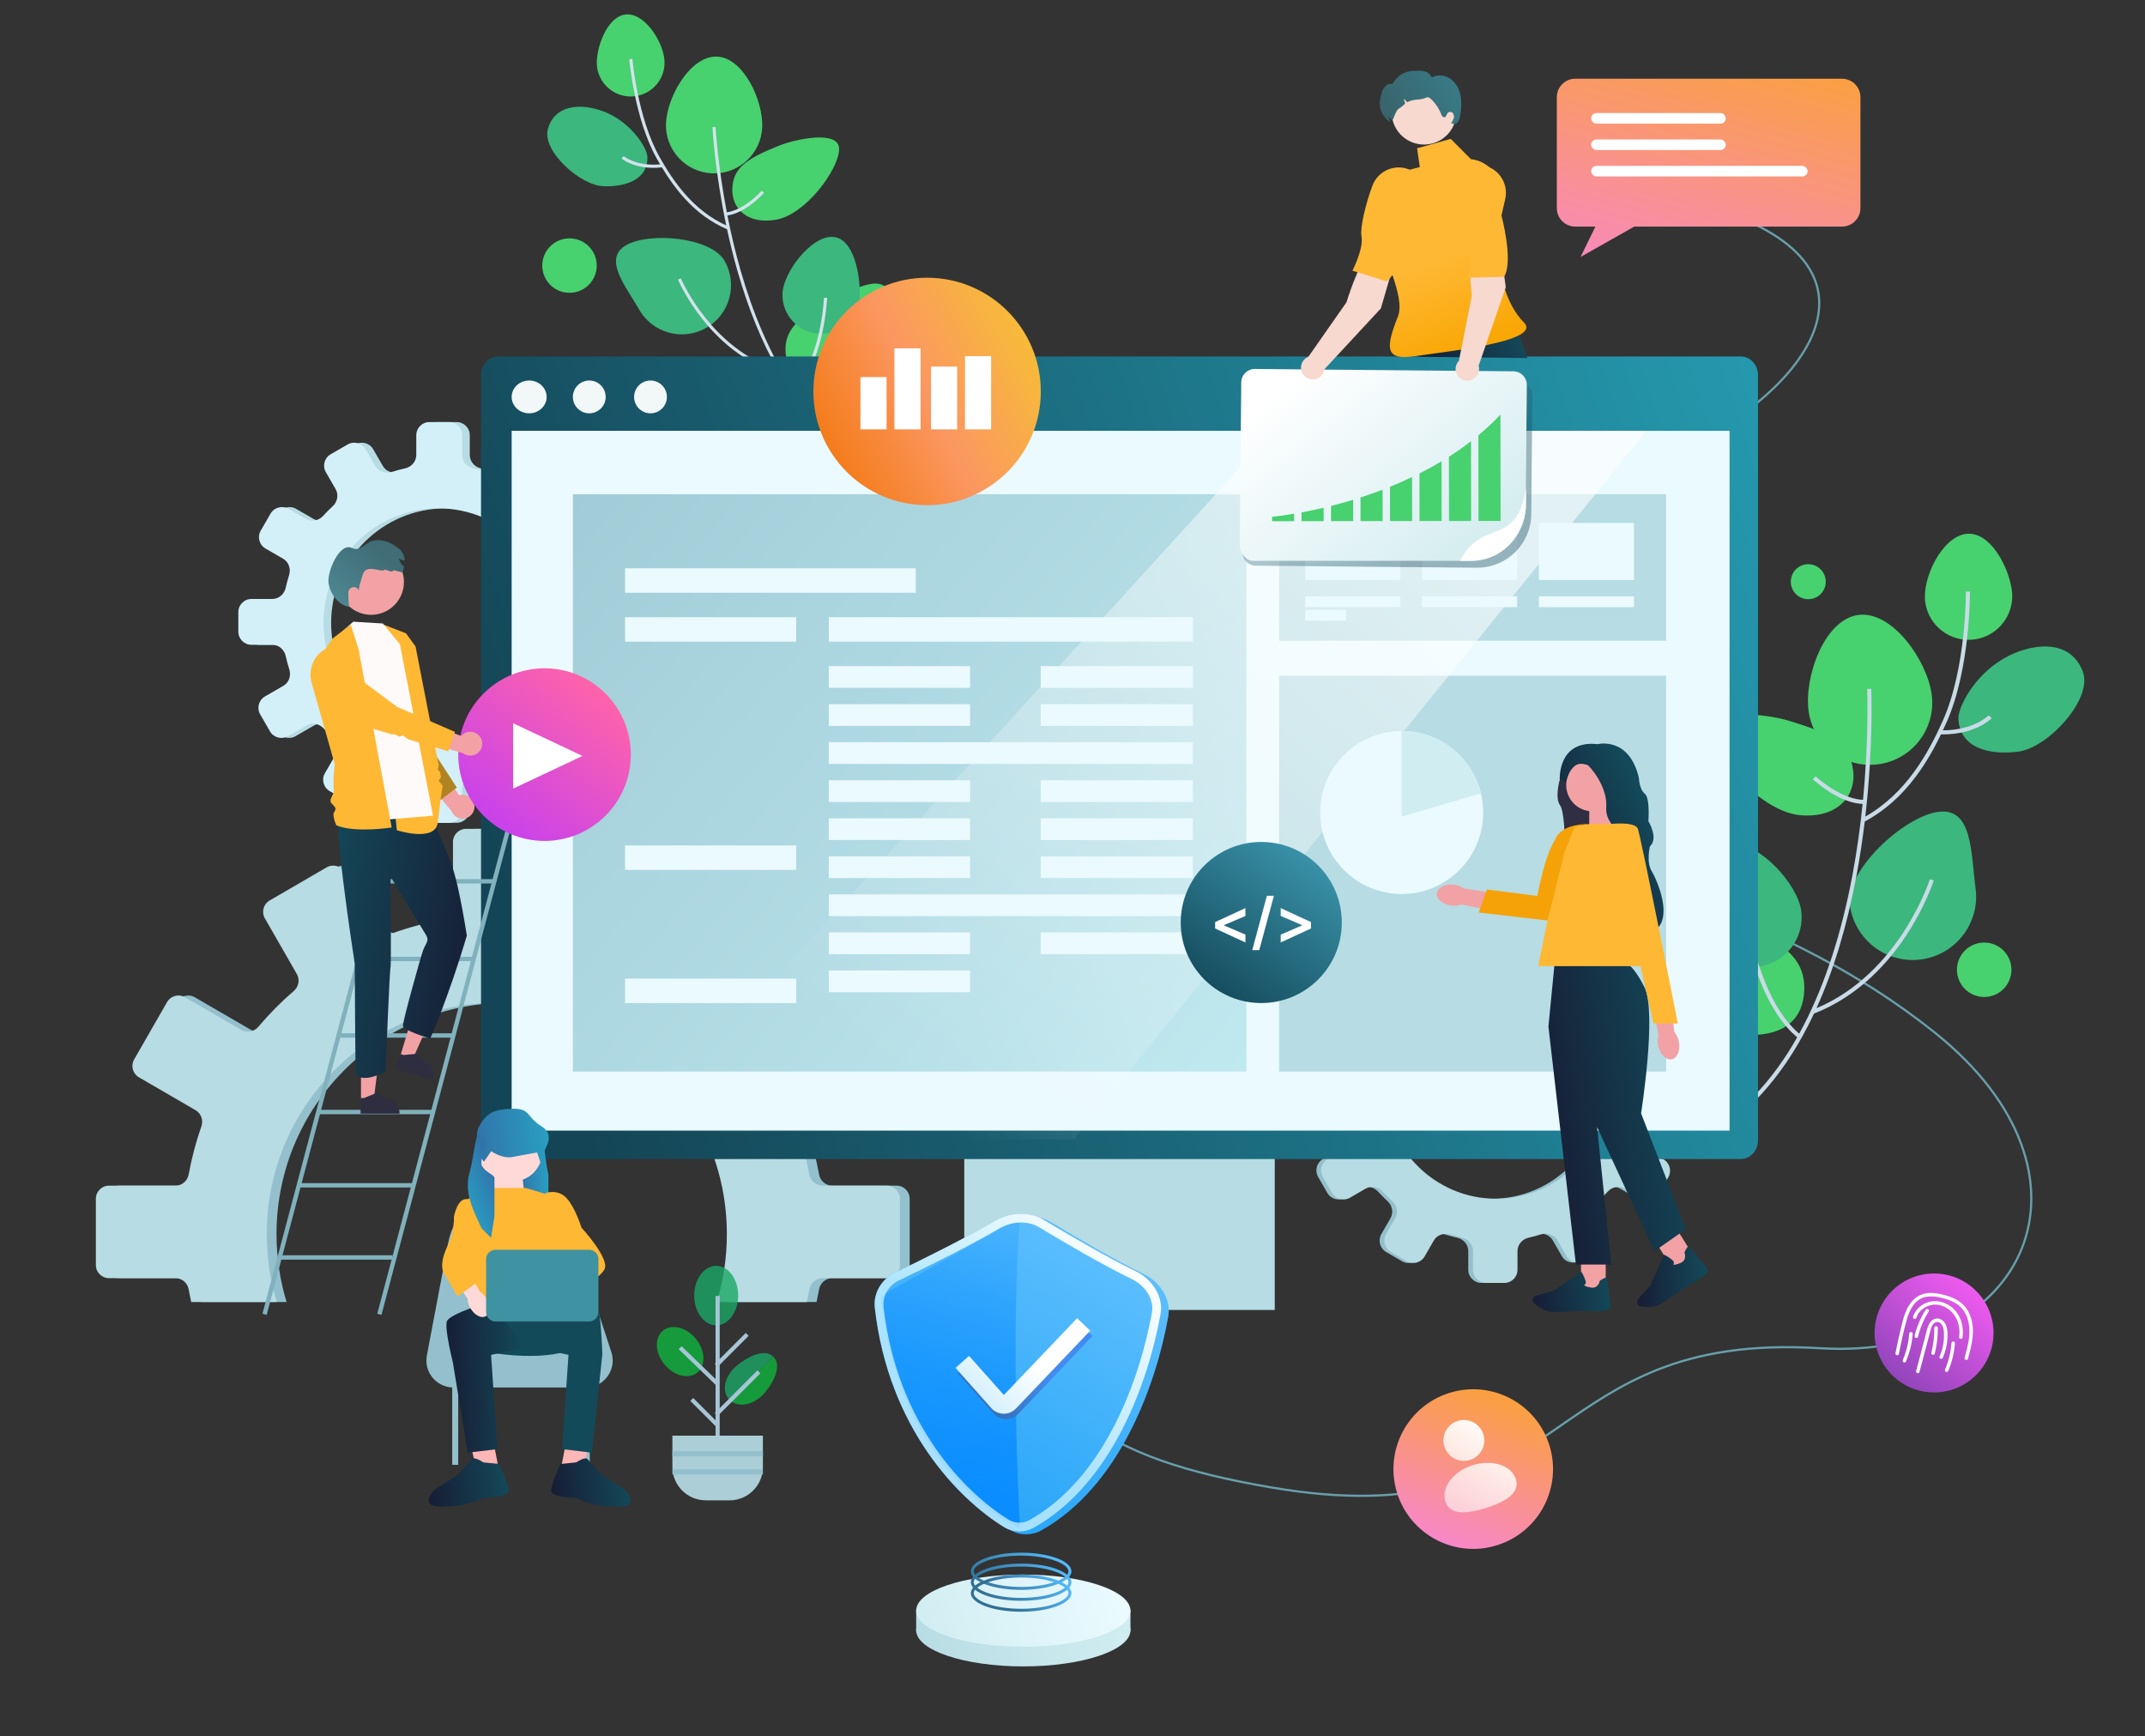
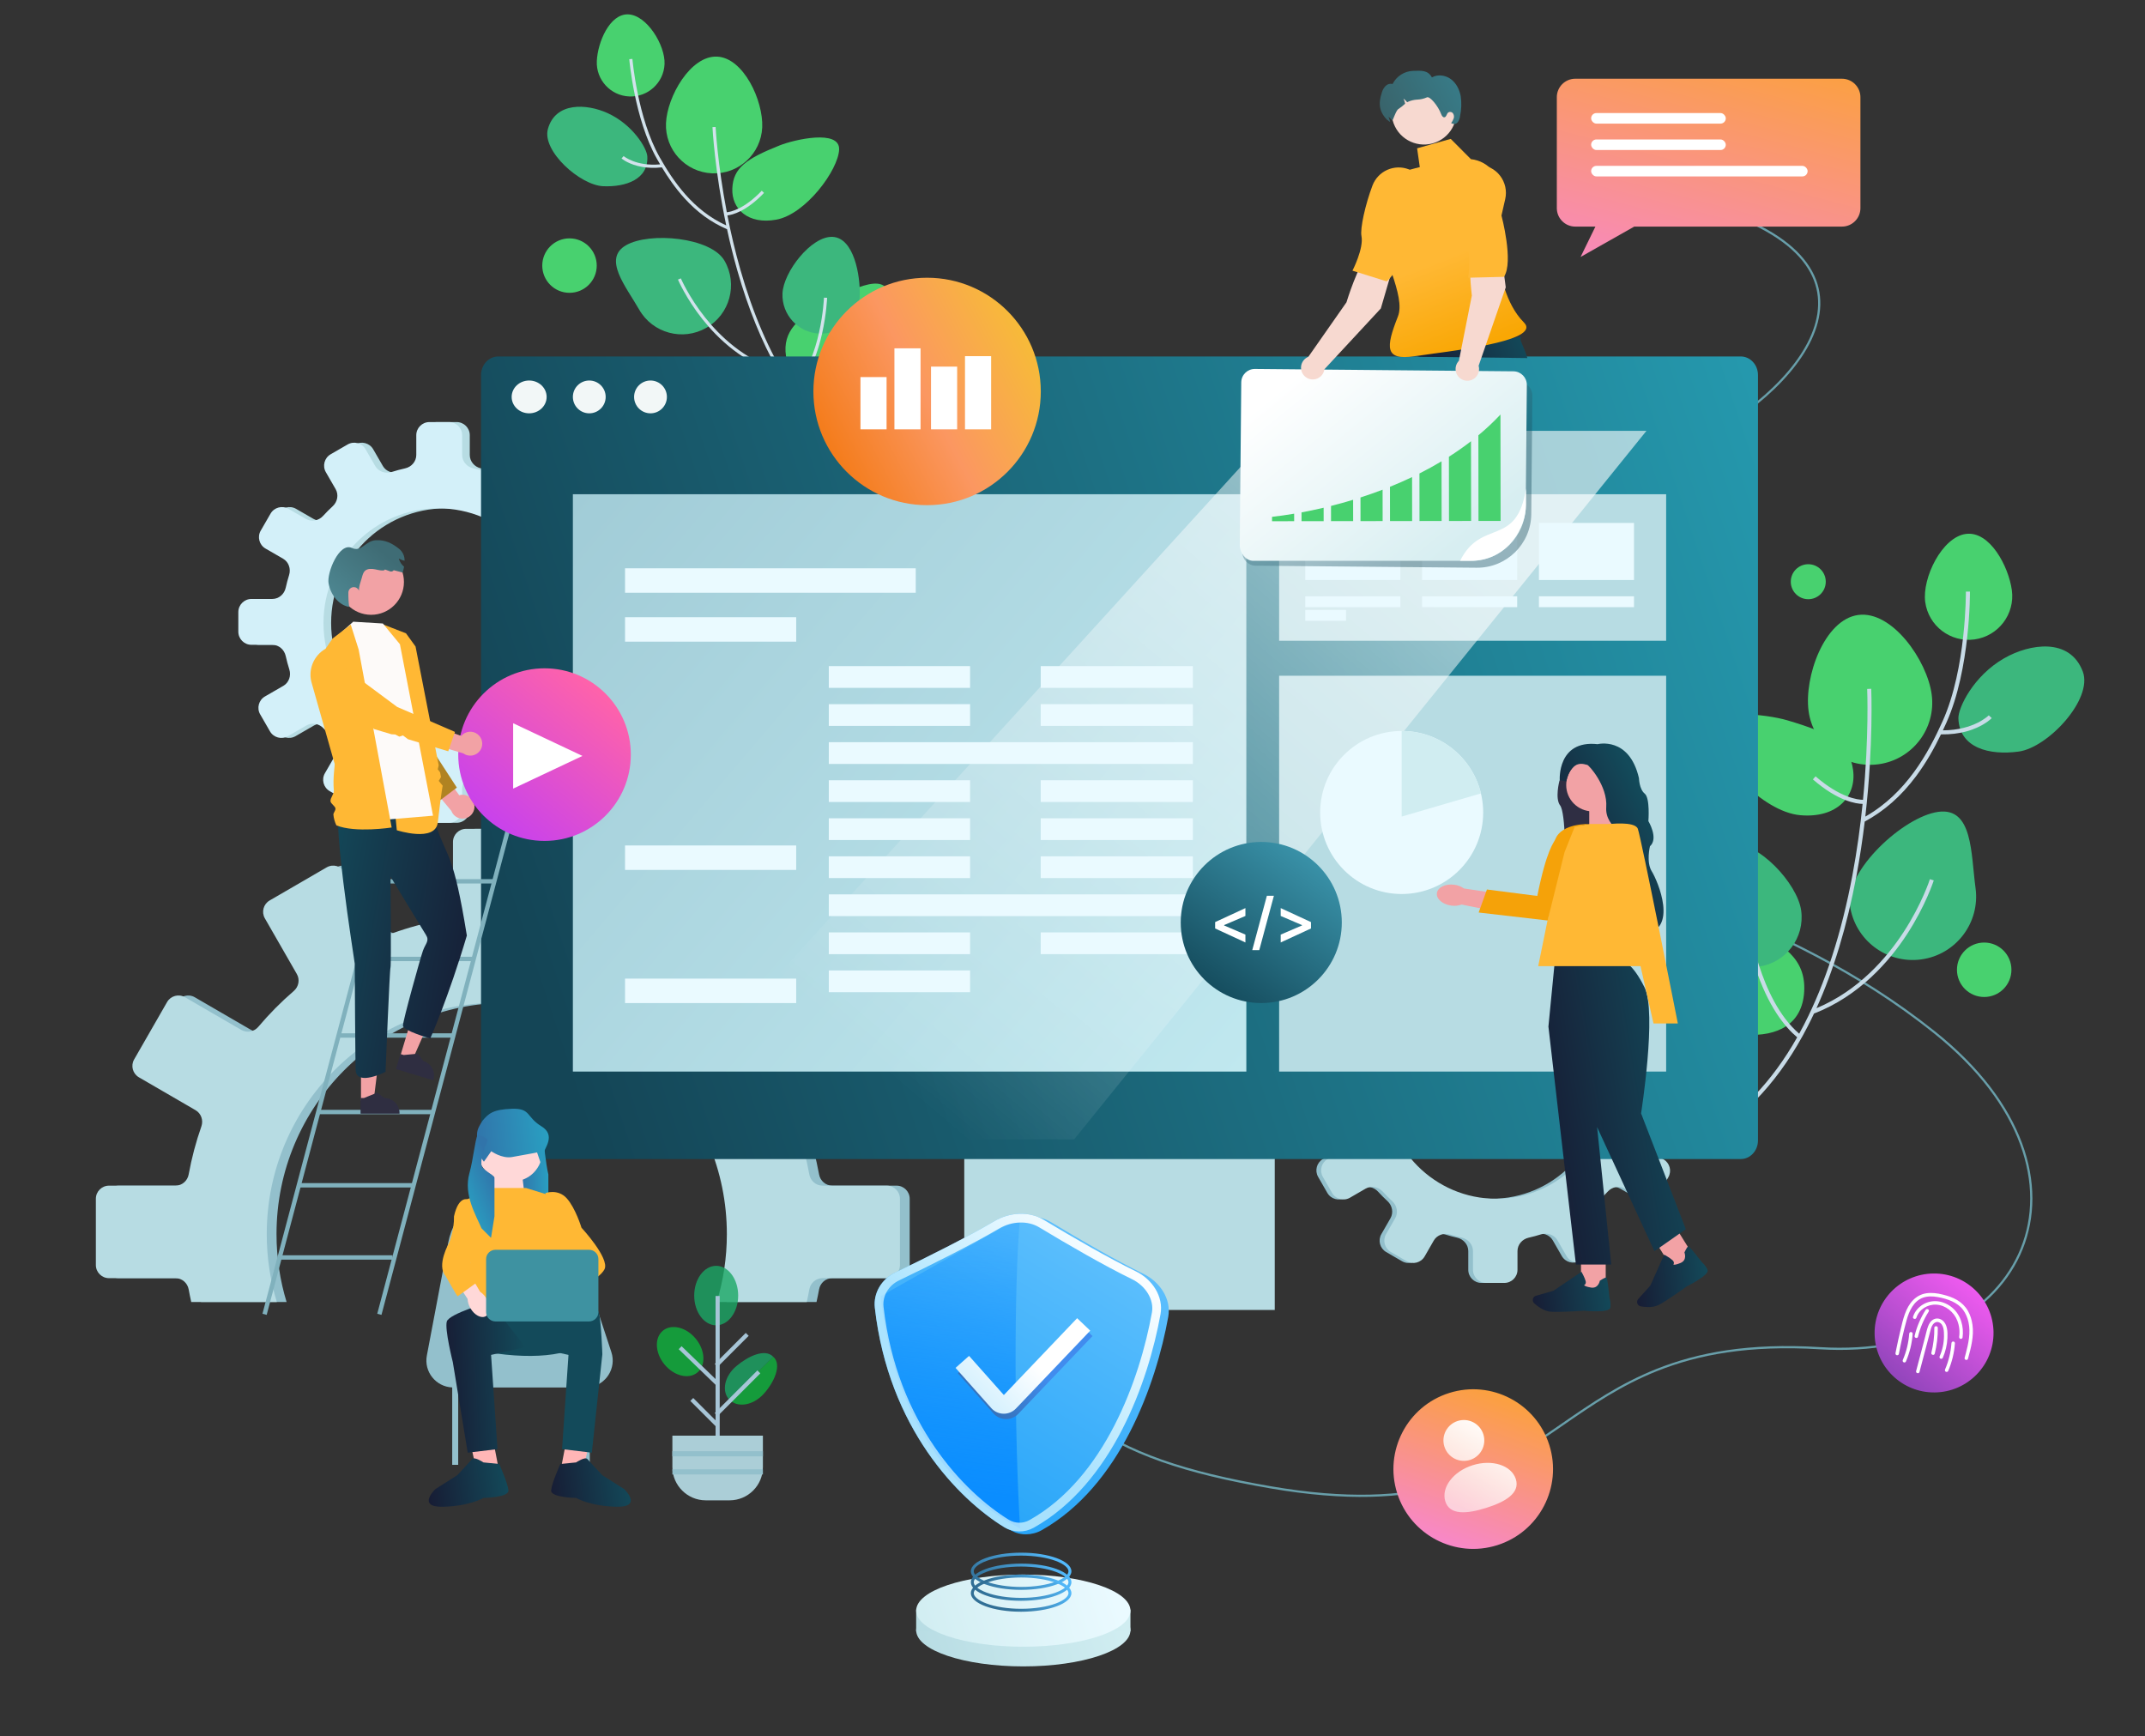
<svg xmlns="http://www.w3.org/2000/svg" width="981" height="794" viewBox="0 0 981 794" fill="none">
  <rect x="0" y="0" width="981" height="794" fill="#333333" stroke="none" />
  <g clip-path="url(#clip0_29_404)">
    <path fill-rule="evenodd" clip-rule="evenodd" d="M373.427 595.374C373.856 593.46 374.248 591.532 374.602 589.59C375.135 586.658 377.651 584.468 380.631 584.468H410.042C413.355 584.468 416.042 581.781 416.042 578.468V548.165C416.042 544.851 413.355 542.165 410.042 542.165H380.631C377.651 542.165 375.135 539.975 374.602 537.043C373.225 529.482 371.266 522.125 368.771 515.023C367.79 512.228 368.87 509.099 371.432 507.612L396.678 492.961C399.535 491.303 400.514 487.648 398.869 484.783L383.804 458.554C382.148 455.671 378.465 454.684 375.589 456.353L350.506 470.91C347.92 472.411 344.633 471.769 342.703 469.485C337.59 463.433 331.991 457.808 325.968 452.671C323.708 450.744 323.072 447.485 324.551 444.91L339.088 419.602C340.733 416.738 339.754 413.082 336.897 411.424L310.829 396.297C307.954 394.628 304.271 395.615 302.615 398.498L288.079 423.805C286.595 426.389 283.444 427.479 280.635 426.484C273.6 423.993 266.316 422.034 258.829 420.657C255.902 420.118 253.716 417.605 253.716 414.628V385C253.716 381.686 251.03 379 247.716 379H217.632C214.318 379 211.632 381.686 211.632 385V414.628C211.632 417.605 209.446 420.118 206.518 420.657C198.789 422.079 191.275 424.121 184.029 426.729C181.214 427.742 178.045 426.655 176.555 424.061L162.063 398.831C160.408 395.948 156.724 394.961 153.849 396.63L127.782 411.758C124.925 413.416 123.945 417.071 125.591 419.935L140.22 445.405C141.693 447.97 141.068 451.215 138.827 453.145C133.002 458.163 127.58 463.64 122.616 469.52C120.686 471.805 117.398 472.448 114.811 470.947L89.089 456.019C86.214 454.351 82.53 455.338 80.874 458.22L65.809 484.449C64.164 487.314 65.143 490.969 68 492.627L93.9 507.658C96.461 509.144 97.542 512.272 96.562 515.066C94.075 522.155 92.12 529.497 90.746 537.043C90.213 539.975 87.698 542.165 84.717 542.165H54.305C50.991 542.165 48.305 544.851 48.305 548.165V578.468C48.305 581.781 50.991 584.468 54.305 584.468H84.717C87.698 584.468 90.213 586.658 90.746 589.59C91.1 591.532 91.492 593.46 91.921 595.374H131.069C128.073 585.556 126.461 575.129 126.461 564.325C126.461 505.917 173.566 458.569 231.672 458.569C289.778 458.569 336.883 505.917 336.883 564.325C336.883 575.129 335.271 585.556 332.275 595.374H373.427Z" fill="#93C0CC" />
    <path fill-rule="evenodd" clip-rule="evenodd" d="M368.966 595.374C369.395 593.46 369.787 591.532 370.141 589.59C370.674 586.658 373.189 584.468 376.17 584.468H405.58C408.894 584.468 411.58 581.781 411.58 578.468V548.165C411.58 544.851 408.894 542.165 405.58 542.165H376.17C373.189 542.165 370.674 539.975 370.141 537.043C368.764 529.481 366.804 522.125 364.31 515.022C363.329 512.228 364.409 509.098 366.971 507.612L392.217 492.96C395.074 491.302 396.053 487.647 394.408 484.783L379.343 458.553C377.687 455.671 374.003 454.684 371.128 456.352L346.045 470.909C343.458 472.41 340.171 471.769 338.241 469.484C333.128 463.432 327.53 457.807 321.507 452.671C319.247 450.744 318.611 447.485 320.09 444.91L334.626 419.602C336.271 416.738 335.292 413.082 332.435 411.424L306.368 396.297C303.493 394.628 299.809 395.615 298.153 398.498L283.617 423.805C282.133 426.389 278.982 427.479 276.174 426.484C269.139 423.993 261.855 422.034 254.368 420.657C251.441 420.118 249.255 417.605 249.255 414.628V385C249.255 381.686 246.569 379 243.255 379H213.171C209.857 379 207.171 381.686 207.171 385V414.628C207.171 417.605 204.985 420.118 202.057 420.657C194.328 422.079 186.814 424.121 179.568 426.729C176.753 427.742 173.584 426.655 172.094 424.061L157.603 398.831C155.947 395.948 152.263 394.961 149.388 396.63L123.321 411.758C120.464 413.416 119.485 417.071 121.13 419.935L135.759 445.405C137.232 447.969 136.607 451.215 134.366 453.145C128.541 458.163 123.119 463.64 118.154 469.52C116.225 471.806 112.937 472.448 110.35 470.947L84.627 456.019C81.752 454.351 78.069 455.338 76.413 458.22L61.348 484.449C59.702 487.314 60.682 490.969 63.539 492.627L89.439 507.658C92 509.144 93.081 512.273 92.101 515.067C89.614 522.156 87.659 529.497 86.285 537.043C85.752 539.975 83.237 542.165 80.256 542.165H49.844C46.53 542.165 43.844 544.851 43.844 548.165V578.468C43.844 581.781 46.53 584.468 49.844 584.468H80.256C83.237 584.468 85.752 586.658 86.285 589.59C86.639 591.532 87.031 593.46 87.46 595.374H126.608C123.612 585.556 122 575.129 122 564.325C122 505.917 169.105 458.569 227.211 458.569C285.317 458.569 332.422 505.917 332.422 564.325C332.422 575.129 330.81 585.556 327.814 595.374H368.966Z" fill="#B7DCE3" />
    <path fill-rule="evenodd" clip-rule="evenodd" d="M613.609 482C613.597 482.057 613.584 482.113 613.571 482.17C612.926 485.08 610.425 487.275 607.445 487.275L599 487.275C595.686 487.275 593 489.961 593 493.275L593 501.733C593 505.047 595.686 507.733 599 507.733L607.445 507.733C610.425 507.733 612.926 509.928 613.571 512.838C613.984 514.699 614.471 516.532 615.028 518.335C615.902 521.165 614.836 524.291 612.275 525.778L605.032 529.98C602.175 531.639 601.196 535.294 602.841 538.158L607.041 545.47C608.696 548.352 612.38 549.339 615.255 547.671L622.365 543.544C624.952 542.043 628.229 542.696 630.244 544.905C631.621 546.414 633.063 547.862 634.565 549.244C636.749 551.255 637.396 554.505 635.917 557.079L631.752 564.331C630.107 567.196 631.086 570.851 633.943 572.509L641.19 576.715C644.065 578.383 647.749 577.396 649.405 574.514L653.55 567.297C655.034 564.713 658.182 563.638 661.027 564.523C662.792 565.071 664.586 565.552 666.408 565.961C669.312 566.612 671.503 569.111 671.503 572.088L671.503 580.642C671.503 583.955 674.189 586.642 677.503 586.642L685.855 586.642C689.169 586.642 691.855 583.955 691.855 580.642L691.855 572.088C691.855 569.111 694.046 566.612 696.951 565.96C698.883 565.527 700.785 565.013 702.653 564.422C705.505 563.519 708.671 564.591 710.161 567.186L714.277 574.352C715.933 577.235 719.617 578.222 722.492 576.554L729.739 572.348C732.596 570.69 733.575 567.034 731.93 564.17L727.713 556.828C726.24 554.264 726.876 551.028 729.042 549.015C730.46 547.697 731.823 546.32 733.128 544.889C735.144 542.679 738.422 542.026 741.009 543.527L748.427 547.832C751.302 549.501 754.986 548.514 756.641 545.631L760.841 538.32C762.486 535.455 761.507 531.8 758.65 530.142L751.091 525.755C748.529 524.269 747.463 521.144 748.337 518.314C748.891 516.518 749.375 514.692 749.787 512.838C750.432 509.928 752.933 507.733 755.913 507.733L764.842 507.733C768.156 507.733 770.842 505.047 770.842 501.733L770.842 493.275C770.842 489.961 768.156 487.275 764.842 487.275L755.913 487.275C752.933 487.275 750.432 485.08 749.787 482.17C749.774 482.113 749.762 482.057 749.749 482L730.817 482C732.265 486.748 733.045 491.791 733.045 497.016C733.045 525.262 710.265 548.161 682.164 548.161C654.063 548.161 631.282 525.262 631.282 497.016C631.282 491.791 632.062 486.748 633.511 482L613.609 482Z" fill="#93C0CC" />
    <path fill-rule="evenodd" clip-rule="evenodd" d="M615.767 482C615.754 482.057 615.741 482.113 615.729 482.17C615.083 485.08 612.582 487.275 609.602 487.275L601.158 487.275C597.844 487.275 595.158 489.961 595.158 493.275L595.158 501.733C595.158 505.047 597.844 507.733 601.158 507.733L609.602 507.733C612.582 507.733 615.083 509.928 615.729 512.838C616.142 514.699 616.628 516.533 617.185 518.335C618.06 521.165 616.994 524.291 614.432 525.778L607.19 529.981C604.333 531.639 603.354 535.294 604.999 538.159L609.198 545.47C610.854 548.352 614.538 549.34 617.413 547.671L624.523 543.545C627.109 542.044 630.386 542.697 632.402 544.906C633.779 546.414 635.22 547.862 636.722 549.244C638.907 551.256 639.554 554.505 638.075 557.08L633.91 564.331C632.265 567.196 633.244 570.851 636.101 572.509L643.348 576.715C646.223 578.383 649.907 577.396 651.563 574.514L655.708 567.297C657.192 564.713 660.34 563.638 663.185 564.523C664.949 565.072 666.744 565.552 668.565 565.961C671.47 566.612 673.66 569.111 673.66 572.088L673.66 580.642C673.66 583.955 676.347 586.642 679.66 586.642L688.013 586.642C691.327 586.642 694.013 583.955 694.013 580.642L694.013 572.088C694.013 569.111 696.203 566.612 699.108 565.96C701.04 565.527 702.942 565.013 704.81 564.422C707.662 563.519 710.828 564.591 712.318 567.186L716.435 574.353C718.09 577.235 721.774 578.222 724.649 576.554L731.896 572.348C734.753 570.69 735.732 567.034 734.087 564.17L729.87 556.828C728.397 554.264 729.033 551.028 731.199 549.015C732.617 547.697 733.981 546.32 735.286 544.889C737.301 542.679 740.579 542.025 743.167 543.527L750.585 547.832C753.46 549.5 757.144 548.513 758.799 545.631L762.999 538.32C764.644 535.455 763.664 531.8 760.807 530.142L753.248 525.755C750.687 524.268 749.621 521.143 750.494 518.314C751.048 516.518 751.533 514.692 751.944 512.838C752.59 509.928 755.09 507.733 758.071 507.733L767 507.733C770.314 507.733 773 505.047 773 501.733L773 493.275C773 489.961 770.314 487.275 767 487.275L758.071 487.275C755.091 487.275 752.59 485.08 751.944 482.17C751.932 482.113 751.919 482.057 751.906 482L732.974 482C734.423 486.748 735.202 491.791 735.202 497.016C735.202 525.262 712.422 548.161 684.321 548.161C656.22 548.161 633.44 525.262 633.44 497.016C633.44 491.791 634.219 486.748 635.668 482L615.767 482Z" fill="#B7DCE3" />
    <path fill-rule="evenodd" clip-rule="evenodd" d="M214.85 199C214.85 195.686 212.164 193 208.85 193H199.88C196.566 193 193.88 195.686 193.88 199V208.045C193.88 211.023 191.688 213.524 188.779 214.167C186.679 214.631 184.614 215.187 182.587 215.83C179.745 216.733 176.59 215.664 175.099 213.081L170.684 205.436C169.028 202.566 165.358 201.583 162.488 203.24L154.72 207.725C151.85 209.382 150.867 213.051 152.524 215.921L156.99 223.657C158.474 226.227 157.836 229.477 155.653 231.489C154.119 232.902 152.648 234.381 151.242 235.922C149.233 238.123 145.969 238.773 143.388 237.283L135.416 232.68C132.546 231.024 128.877 232.007 127.22 234.877L122.735 242.645C121.078 245.515 122.061 249.184 124.931 250.841L132.958 255.476C135.53 256.961 136.602 260.097 135.717 262.933C135.119 264.85 134.599 266.802 134.161 268.785C133.518 271.693 131.017 273.886 128.039 273.886H118.495C115.181 273.886 112.495 276.572 112.495 279.886V288.856C112.495 292.17 115.181 294.856 118.495 294.856H128.039C131.017 294.856 133.518 297.049 134.161 299.957C134.624 302.052 135.178 304.113 135.82 306.135C136.721 308.978 135.653 312.132 133.07 313.623L124.681 318.467C121.811 320.123 120.828 323.793 122.485 326.663L126.97 334.431C128.627 337.301 132.296 338.284 135.166 336.627L143.64 331.735C146.211 330.251 149.461 330.89 151.473 333.073C152.809 334.523 154.203 335.918 155.653 337.254C157.835 339.265 158.474 342.515 156.989 345.086L152.091 353.57C150.435 356.439 151.418 360.109 154.288 361.766L162.056 366.251C164.926 367.908 168.595 366.925 170.252 364.055L175.098 355.661C176.59 353.078 179.744 352.01 182.587 352.912C184.614 353.556 186.679 354.112 188.779 354.576C191.688 355.219 193.88 357.719 193.88 360.698V370.241C193.88 373.555 196.566 376.241 199.88 376.241H208.85C212.164 376.241 214.85 373.555 214.85 370.241V360.698C214.85 357.719 217.043 355.219 219.951 354.576C221.937 354.137 223.891 353.616 225.811 353.017C228.647 352.132 231.784 353.203 233.269 355.776L238.144 364.22C239.801 367.09 243.471 368.073 246.34 366.416L254.109 361.931C256.979 360.274 257.962 356.605 256.305 353.735L251.46 345.343C249.97 342.762 250.62 339.498 252.821 337.489C254.357 336.087 255.833 334.619 257.242 333.089C259.254 330.907 262.504 330.269 265.074 331.753L273.23 336.462C276.1 338.119 279.77 337.136 281.426 334.266L285.912 326.497C287.568 323.627 286.585 319.958 283.715 318.301L275.653 313.646C273.069 312.155 272.001 308.999 272.904 306.157C273.548 304.128 274.105 302.06 274.57 299.957C275.213 297.049 277.713 294.856 280.692 294.856H289.736C293.05 294.856 295.736 292.17 295.736 288.856V279.886C295.736 276.572 293.05 273.886 289.736 273.886H280.692C277.713 273.886 275.213 271.693 274.57 268.785C274.13 266.795 273.608 264.836 273.007 262.912C272.121 260.076 273.192 256.938 275.765 255.453L283.465 251.007C286.335 249.35 287.318 245.68 285.662 242.811L281.176 235.042C279.52 232.172 275.85 231.189 272.98 232.846L265.326 237.265C262.746 238.755 259.483 238.105 257.473 235.905C255.994 234.285 254.441 232.732 252.821 231.253C250.619 229.244 249.97 225.98 251.46 223.399L255.873 215.756C257.53 212.886 256.547 209.216 253.677 207.559L245.908 203.074C243.038 201.417 239.369 202.401 237.712 205.27L233.269 212.967C231.783 215.539 228.646 216.611 225.811 215.726C223.891 215.126 221.937 214.606 219.951 214.167C217.043 213.524 214.85 211.023 214.85 208.045V199ZM203.866 337.297C232.82 337.297 256.292 313.825 256.292 284.871C256.292 255.917 232.82 232.445 203.866 232.445C174.912 232.445 151.44 255.917 151.44 284.871C151.44 313.825 174.912 337.297 203.866 337.297Z" fill="#B7DCE3" />
    <path fill-rule="evenodd" clip-rule="evenodd" d="M211.355 199C211.355 195.686 208.669 193 205.355 193H196.385C193.071 193 190.385 195.686 190.385 199V208.045C190.385 211.024 188.192 213.524 185.284 214.167C183.184 214.631 181.119 215.187 179.093 215.83C176.25 216.732 173.095 215.664 171.604 213.081L167.19 205.436C165.533 202.566 161.863 201.583 158.994 203.24L151.225 207.725C148.355 209.382 147.372 213.051 149.029 215.921L153.495 223.656C154.979 226.227 154.341 229.477 152.158 231.489C150.625 232.902 149.153 234.381 147.747 235.922C145.738 238.123 142.474 238.773 139.893 237.283L131.921 232.68C129.051 231.024 125.382 232.007 123.725 234.877L119.24 242.645C117.583 245.515 118.566 249.184 121.436 250.841L129.463 255.476C132.035 256.961 133.107 260.097 132.222 262.933C131.624 264.85 131.104 266.802 130.666 268.785C130.023 271.693 127.522 273.886 124.544 273.886H115C111.686 273.886 109 276.572 109 279.886V288.856C109 292.17 111.686 294.856 115 294.856H124.544C127.522 294.856 130.023 297.049 130.666 299.957C131.129 302.053 131.683 304.114 132.325 306.136C133.227 308.978 132.158 312.132 129.576 313.623L121.186 318.467C118.317 320.124 117.333 323.793 118.99 326.663L123.475 334.432C125.132 337.301 128.802 338.285 131.672 336.628L140.145 331.736C142.716 330.251 145.967 330.89 147.978 333.073C149.314 334.523 150.708 335.918 152.158 337.254C154.34 339.265 154.979 342.515 153.494 345.086L148.596 353.57C146.939 356.439 147.923 360.109 150.792 361.766L158.561 366.251C161.431 367.908 165.1 366.925 166.757 364.055L171.603 355.661C173.095 353.078 176.249 352.01 179.092 352.912C181.119 353.556 183.184 354.112 185.284 354.576C188.192 355.219 190.385 357.719 190.385 360.698V370.241C190.385 373.555 193.071 376.241 196.385 376.241H205.355C208.669 376.241 211.355 373.555 211.355 370.241V360.698C211.355 357.719 213.548 355.219 216.456 354.576C218.442 354.137 220.396 353.616 222.316 353.017C225.152 352.132 228.289 353.203 229.774 355.776L234.649 364.22C236.306 367.09 239.976 368.073 242.846 366.416L250.614 361.931C253.484 360.274 254.467 356.605 252.81 353.735L247.965 345.343C246.475 342.762 247.125 339.498 249.326 337.489C250.862 336.087 252.338 334.619 253.747 333.089C255.759 330.907 259.009 330.269 261.579 331.753L269.735 336.462C272.605 338.119 276.274 337.136 277.931 334.266L282.416 326.497C284.073 323.627 283.09 319.958 280.22 318.301L272.158 313.646C269.574 312.155 268.506 309 269.409 306.157C270.053 304.128 270.61 302.06 271.075 299.957C271.718 297.049 274.218 294.856 277.197 294.856H286.241C289.555 294.856 292.241 292.17 292.241 288.856V279.886C292.241 276.572 289.555 273.886 286.241 273.886H277.197C274.218 273.886 271.718 271.693 271.075 268.785C270.635 266.795 270.113 264.836 269.512 262.912C268.626 260.076 269.697 256.939 272.27 255.453L279.971 251.007C282.841 249.35 283.824 245.681 282.167 242.811L277.682 235.042C276.025 232.173 272.355 231.189 269.486 232.846L261.832 237.265C259.251 238.755 255.988 238.106 253.979 235.905C252.499 234.285 250.946 232.732 249.326 231.253C247.124 229.244 246.475 225.98 247.965 223.399L252.378 215.756C254.035 212.886 253.051 209.216 250.182 207.559L242.413 203.074C239.543 201.417 235.874 202.401 234.217 205.27L229.774 212.967C228.288 215.539 225.151 216.61 222.316 215.726C220.396 215.126 218.442 214.606 216.456 214.167C213.548 213.524 211.355 211.023 211.355 208.045V199ZM200.371 337.297C229.325 337.297 252.797 313.825 252.797 284.871C252.797 255.917 229.325 232.445 200.371 232.445C171.417 232.445 147.945 255.917 147.945 284.871C147.945 313.825 171.417 337.297 200.371 337.297Z" fill="#D3F0F9" />
    <path fill-rule="evenodd" clip-rule="evenodd" d="M250.578 58.984C247.786 69.086 265.355 84.701 275.835 85.149C286.313 85.597 296.627 81.959 296.043 71.493C295.833 67.744 289.37 56.937 277.878 51.721C268.325 47.385 254.025 46.518 250.578 58.984Z" fill="#3CB77D" />
    <path fill-rule="evenodd" clip-rule="evenodd" d="M292.341 141.602C298.517 152.369 312.257 156.088 323.029 149.911C333.803 143.734 337.529 129.998 331.355 119.234C325.181 108.47 297.113 105.947 286.339 112.125C275.564 118.302 286.167 130.839 292.341 141.602Z" fill="#3CB77D" />
    <path fill-rule="evenodd" clip-rule="evenodd" d="M272.948 27.963C272.584 36.512 279.224 43.739 287.778 44.105C296.332 44.471 303.562 37.836 303.927 29.287C304.291 20.738 295.902 6.94 287.348 6.574C278.793 6.207 273.313 19.413 272.948 27.963Z" fill="#48D16F" />
    <path fill-rule="evenodd" clip-rule="evenodd" d="M359.47 162.854C361.223 174.335 370.277 177.887 381.764 176.138C393.251 174.389 408.34 146.433 406.588 134.953C404.835 123.472 387.404 133.535 377.097 138.899C365.328 145.028 357.717 151.377 359.47 162.854Z" fill="#48D16F" />
    <path fill-rule="evenodd" clip-rule="evenodd" d="M357.866 134.145C357.449 143.888 365.019 152.125 374.768 152.543C384.517 152.961 392.758 145.397 393.174 135.654C393.59 125.911 390.493 108.729 380.741 108.31C370.992 107.896 358.282 124.402 357.866 134.145Z" fill="#3CB77D" />
    <path fill-rule="evenodd" clip-rule="evenodd" d="M304.586 56.324C304.069 68.468 313.5 78.738 325.655 79.259C337.81 79.779 348.081 70.355 348.599 58.207C349.117 46.062 340.084 26.409 327.932 25.889C315.777 25.368 305.104 44.179 304.586 56.324Z" fill="#48D16F" />
    <path fill-rule="evenodd" clip-rule="evenodd" d="M334.922 86.212C334.522 95.582 342.177 102.804 355.072 100.435C368.508 97.966 383.37 77.769 383.769 68.4C384.169 59.029 363.34 63.78 356.521 66.507C341.158 72.648 335.322 76.842 334.922 86.212Z" fill="#48D16F" />
    <path d="M301.91 75.163C301.376 74.256 300.872 73.38 300.399 72.545C290.17 54.444 287.812 27.334 287.791 27.062L289.227 26.943C289.249 27.212 291.581 54.015 301.656 71.838C307.857 82.807 316.897 96.171 332.133 103.069C326.853 77.927 325.855 58.379 325.844 58.132L327.282 58.062C327.293 58.288 328.14 74.859 332.399 97.07C334.241 96.873 340.397 95.581 348.376 87.216L349.419 88.211C341.281 96.742 334.95 98.244 332.675 98.497C334.207 106.307 336.159 114.772 338.639 123.44C344.367 143.45 351.746 160.61 360.573 174.449C361.245 175.5 361.923 176.531 362.611 177.547C375.662 164.128 376.825 136.402 376.837 136.121L378.276 136.175C378.274 136.247 377.987 143.593 375.982 152.496C372.732 166.916 367.457 174.699 363.443 178.755C373.86 193.724 386.165 204.363 400.079 210.412L399.503 211.734C384.019 205.002 370.51 192.715 359.351 175.213C358.461 173.816 357.586 172.387 356.727 170.923C340.049 166.193 328.27 154.79 321.316 146.03C313.749 136.497 310.096 127.935 310.059 127.85L311.385 127.289C311.419 127.374 315.014 135.785 322.468 145.168C329.082 153.497 340.139 164.258 355.674 169.11C348.383 156.319 342.199 141.12 337.248 123.811C335.385 117.297 333.817 110.9 332.503 104.807C325.224 101.692 318.836 97.045 312.988 90.596C308.734 85.903 305.373 80.914 302.722 76.53C299.311 76.903 296.372 76.764 293.909 76.359C287.642 75.329 284.446 72.612 284.262 72.451L285.209 71.367C285.264 71.41 290.899 76.15 301.91 75.163Z" fill="#D2E2EC" />
    <path fill-rule="evenodd" clip-rule="evenodd" d="M803.81 184.679C792.94 193.531 780.117 201.117 767.438 206.437C749.122 214.123 727.735 228.619 711.398 246.933C695.057 265.252 683.824 287.324 685.669 310.17C687.739 335.813 695.163 353.847 706.614 367.7C718.073 381.565 733.6 391.284 751.953 400.238C761.164 404.732 771.086 409.032 781.551 413.567C812.754 427.089 848.783 442.702 885.162 471.785C926.055 504.476 936.71 542.232 925.085 571.164C913.465 600.082 879.686 619.921 832.272 616.999C799.808 614.998 776.643 619.467 757.975 626.903C741.235 633.572 728.095 642.632 715.067 651.616C713.558 652.656 712.05 653.696 710.538 654.731C695.985 664.692 681.087 674.188 661.07 679.673C641.052 685.159 615.953 686.625 580.992 680.602C542.213 673.922 515.313 665.08 494.699 649.505L495.301 648.708C515.724 664.136 542.433 672.945 581.162 679.617C616.014 685.621 640.96 684.147 660.806 678.709C680.653 673.27 695.437 663.856 709.973 653.906C711.483 652.872 712.991 651.832 714.501 650.791C727.522 641.812 740.754 632.688 757.605 625.974C776.425 618.477 799.739 613.992 832.333 616.001C879.465 618.905 912.746 599.188 924.157 570.791C935.562 542.407 925.218 505.088 884.538 472.566C848.273 443.574 812.421 428.037 781.239 414.524C770.748 409.978 760.786 405.66 751.514 401.137C733.117 392.161 717.439 382.366 705.843 368.338C694.239 354.298 686.756 336.059 684.672 310.251C682.797 287.021 694.218 264.689 710.652 246.267C727.09 227.84 748.6 213.257 767.051 205.515C779.645 200.231 792.385 192.693 803.178 183.904C813.976 175.111 822.798 165.089 827.592 154.847C832.38 144.617 833.14 134.2 827.887 124.53C822.62 114.837 811.261 105.798 791.592 98.468L791.941 97.531C811.718 104.901 823.335 114.058 828.765 124.053C834.208 134.071 833.383 144.833 828.498 155.271C823.618 165.697 814.676 175.831 803.81 184.679Z" fill="#689FAA" />
    <path fill-rule="evenodd" clip-rule="evenodd" d="M952.54 307.055C957.333 319.693 936.638 341.843 923.235 343.671C909.836 345.498 896.157 342.058 895.657 328.551C895.478 323.712 902.485 309.063 916.618 300.991C928.366 294.283 946.624 291.461 952.54 307.055Z" fill="#3CB77D" />
    <path fill-rule="evenodd" clip-rule="evenodd" d="M903.501 406.08C905.662 421.94 894.548 436.55 878.683 438.713C862.814 440.878 848.199 429.774 846.039 413.919C843.879 398.063 870.573 373.402 886.443 371.237C902.312 369.073 901.341 390.224 903.501 406.08Z" fill="#3CB77D" />
    <path fill-rule="evenodd" clip-rule="evenodd" d="M920.109 269.896C921.598 280.83 913.936 290.903 902.996 292.396C892.056 293.888 881.979 286.232 880.489 275.299C879 264.365 888.123 245.645 899.063 244.153C910.004 242.66 918.619 258.962 920.109 269.896Z" fill="#48D16F" />
    <path fill-rule="evenodd" clip-rule="evenodd" d="M825.131 453.442C824.252 468.393 813.051 474.036 798.092 473.162C783.133 472.289 760.418 438.197 761.296 423.246C762.174 408.295 785.76 419.133 799.634 424.789C815.48 431.253 826.01 438.495 825.131 453.442Z" fill="#48D16F" />
    <path fill-rule="evenodd" clip-rule="evenodd" d="M823.761 416.387C825.459 428.847 816.724 440.329 804.256 442.031C791.788 443.732 780.302 435.004 778.604 422.544C776.905 410.084 778.829 387.65 791.301 385.948C803.769 384.251 822.062 403.926 823.761 416.387Z" fill="#3CB77D" />
    <path fill-rule="evenodd" clip-rule="evenodd" d="M883.439 317.502C885.555 333.034 874.671 347.348 859.126 349.469C843.581 351.59 829.267 340.716 827.149 325.179C825.033 309.647 834.284 283.332 849.825 281.212C865.37 279.091 881.322 301.97 883.439 317.502Z" fill="#48D16F" />
    <path fill-rule="evenodd" clip-rule="evenodd" d="M847.493 352.097C849.126 364.08 840.16 374.268 823.319 372.768C805.772 371.203 784.276 347.045 782.643 335.062C781.01 323.078 808.323 326.688 817.404 329.375C837.865 335.425 845.86 340.113 847.493 352.097Z" fill="#48D16F" />
    <path d="M888.562 333.964C889.138 332.735 889.681 331.551 890.188 330.421C901.16 305.957 900.948 270.865 900.942 270.513L899.084 270.532C899.089 270.88 899.297 305.574 888.49 329.665C881.838 344.49 871.828 362.73 853.088 373.408C856.864 340.494 855.81 315.274 855.794 314.956L853.939 315.038C853.952 315.329 854.845 336.709 852.03 365.737C849.641 365.704 841.583 364.78 830.337 354.993L829.117 356.395C840.586 366.377 848.895 367.549 851.847 367.602C850.812 377.813 849.318 388.916 847.169 400.343C842.205 426.72 834.782 449.636 825.1 468.461C824.364 469.891 823.616 471.296 822.854 472.683C804.493 457.012 799.686 421.549 799.637 421.19L797.796 421.432C797.807 421.524 799.053 430.922 802.692 442.114C808.588 460.241 816.291 469.605 821.93 474.333C810.343 494.799 795.814 509.93 778.671 519.36L779.568 520.988C798.646 510.494 814.524 493.103 826.761 469.296C827.737 467.396 828.69 465.456 829.618 463.474C850.468 455.407 864.23 439.357 872.112 427.278C880.689 414.134 884.356 402.704 884.394 402.589L882.625 402.028C882.591 402.141 878.98 413.371 870.53 426.31C863.033 437.795 850.121 452.934 830.754 461.02C838.586 443.725 844.71 423.469 849 400.653C850.613 392.066 851.862 383.665 852.822 375.684C861.795 370.814 869.443 364.083 876.181 355.104C881.083 348.57 884.802 341.762 887.682 335.816C892.107 335.887 895.863 335.358 898.978 334.543C906.901 332.472 910.681 328.601 910.898 328.373L909.553 327.093C909.487 327.156 902.817 333.916 888.562 333.964Z" fill="#C8DBE7" />
    <path d="M531.953 489C530.371 498.533 522.028 505.828 512 505.828C501.972 505.828 493.629 498.533 492.047 489H441V599H583V489H531.953Z" fill="#B7DCE3" />
    <path d="M796.124 530H227.876C223.533 530 220 526.187 220 521.5V171.5C220 166.813 223.533 163 227.876 163H796.124C800.467 163 804 166.813 804 171.5V521.5C804 526.187 800.467 530 796.124 530Z" fill="url(#paint0_linear_29_404)" />
-     <path d="M791 197H234V517H791V197Z" fill="#EAFAFF" />
+     <path d="M791 197H234V517V197Z" fill="#EAFAFF" />
    <ellipse cx="242" cy="181.5" rx="8" ry="7.5" fill="#F2F7F7" />
    <circle cx="269.5" cy="181.5" r="7.5" fill="#F2F7F7" />
    <circle cx="297.5" cy="181.5" r="7.5" fill="#F2F7F7" />
    <rect x="262" y="226" width="308" height="264" fill="url(#paint1_linear_29_404)" />
    <rect x="585" y="226" width="177" height="67" fill="#B7DCE3" />
    <rect x="585" y="309" width="177" height="181" fill="#B7DCE3" />
    <path d="M491.254 521L753 197H582.388L327 477.446V521H491.254Z" fill="url(#paint2_linear_29_404)" />
    <circle cx="641.048" cy="371.53" r="37.277" fill="#EAFAFF" />
    <path fill-rule="evenodd" clip-rule="evenodd" d="M641.048 334.253V373.394L677.296 362.798C673.366 346.423 658.628 334.253 641.048 334.253C641.048 334.253 641.048 334.253 641.048 334.253Z" fill="#D0EDF1" />
    <rect x="285.855" y="259.866" width="132.953" height="11.183" fill="#EAFAFF" />
    <rect x="285.855" y="282.232" width="78.281" height="11.183" fill="#EAFAFF" />
    <rect x="379.047" y="304.598" width="64.613" height="9.94" fill="#EAFAFF" />
    <rect x="475.966" y="304.598" width="69.583" height="9.94" fill="#EAFAFF" />
    <rect x="379.047" y="321.993" width="64.613" height="9.94" fill="#EAFAFF" />
    <rect x="475.966" y="321.993" width="69.583" height="9.94" fill="#EAFAFF" />
    <rect x="379.047" y="339.389" width="166.502" height="9.94" fill="#EAFAFF" />
    <rect x="379.047" y="356.785" width="64.613" height="9.94" fill="#EAFAFF" />
    <rect x="475.966" y="356.785" width="69.583" height="9.94" fill="#EAFAFF" />
    <rect x="379.047" y="374.181" width="64.613" height="9.94" fill="#EAFAFF" />
    <rect x="475.966" y="374.181" width="69.583" height="9.94" fill="#EAFAFF" />
    <rect x="379.047" y="391.576" width="64.613" height="9.94" fill="#EAFAFF" />
    <rect x="475.966" y="391.576" width="69.583" height="9.94" fill="#EAFAFF" />
    <rect x="379.047" y="408.972" width="166.502" height="9.94" fill="#EAFAFF" />
    <rect x="379.047" y="426.368" width="64.613" height="9.94" fill="#EAFAFF" />
    <rect x="475.966" y="426.368" width="69.583" height="9.94" fill="#EAFAFF" />
    <rect x="379.047" y="443.764" width="64.613" height="9.94" fill="#EAFAFF" />
-     <rect x="379.047" y="282.232" width="166.502" height="11.183" fill="#EAFAFF" />
    <rect x="285.855" y="386.606" width="78.281" height="11.183" fill="#EAFAFF" />
    <rect x="285.855" y="447.492" width="78.281" height="11.183" fill="#EAFAFF" />
    <rect x="596.952" y="239.125" width="43.489" height="26.094" fill="#EAFAFF" />
    <rect x="650.382" y="239.125" width="43.489" height="26.094" fill="#EAFAFF" />
    <rect x="703.812" y="239.125" width="43.489" height="26.094" fill="#EAFAFF" />
    <rect x="596.952" y="272.673" width="43.489" height="4.97" fill="#EAFAFF" />
    <rect x="596.952" y="278.886" width="18.638" height="4.97" fill="#EAFAFF" />
    <rect x="650.382" y="272.673" width="43.489" height="4.97" fill="#EAFAFF" />
    <rect x="703.812" y="272.673" width="43.489" height="4.97" fill="#EAFAFF" />
    <path d="M568.837 179.7C568.869 176.284 571.664 173.539 575.081 173.571L694.681 174.668C698.098 174.699 700.842 177.494 700.811 180.911L700.314 235.086C700.188 248.753 689.008 259.73 675.341 259.605L574.3 258.678C570.883 258.646 568.139 255.851 568.17 252.435L568.837 179.7Z" fill="url(#paint3_linear_29_404)" fill-opacity="0.4" />
    <path d="M698.524 163.733C698.032 161.765 696.269 157.584 695.45 155.739V153.895L648.104 163.118L698.524 163.733Z" fill="url(#paint4_linear_29_404)" />
    <path d="M672.723 72.783L663.476 63.507L648.104 67.811L649.334 76.42C644.78 77.467 633.814 80.518 631.227 84.41C628.641 88.302 627.644 93.037 628.443 97.641C631.763 116.758 643.046 135.3 639.32 144.732C633.665 159.051 633.32 164.89 646.857 162.883C660.394 160.876 705.747 156.248 696.954 147.455C688.161 138.662 686.23 123.969 686.23 123.969L685.877 90.353C686.251 88.326 686.201 86.243 685.731 84.236C685.261 82.229 684.38 80.341 683.144 78.69C681.909 77.04 680.345 75.663 678.551 74.647C676.758 73.63 674.773 72.996 672.723 72.783Z" fill="url(#paint5_linear_29_404)" />
    <path d="M567.679 174.838C567.71 171.421 570.505 168.677 573.922 168.708L692.158 169.793C695.574 169.824 698.319 172.62 698.287 176.036L697.779 231.456C697.653 245.122 686.473 256.582 672.807 256.457H573.131C569.714 256.425 566.969 252.716 567 249.299L567.679 174.838Z" fill="url(#paint6_linear_29_404)" />
    <path d="M637.88 119.225L626.462 114.998C621.041 120.802 615.803 138.232 615.803 138.232L598.366 163.153C597.491 163.508 596.724 164.086 596.144 164.831C595.563 165.575 595.188 166.46 595.058 167.395C594.928 168.33 595.046 169.283 595.401 170.158C595.756 171.033 596.336 171.799 597.081 172.379C597.826 172.959 598.711 173.332 599.647 173.462C600.582 173.591 601.535 173.471 602.41 173.115C603.284 172.759 604.05 172.179 604.629 171.433C605.208 170.687 605.58 169.801 605.708 168.866L631.514 141.046L637.88 119.225Z" fill="#F7D9D0" />
    <path d="M644.284 77.426C646.047 78.102 647.639 79.157 648.947 80.518C650.256 81.879 651.248 83.511 651.854 85.299C652.46 87.087 652.664 88.986 652.453 90.862C652.241 92.738 651.619 94.544 650.63 96.152L646.602 102.7C646.602 102.7 640.643 123.745 634.154 128.65L618.538 123.775C618.538 123.775 623.77 113.638 622.656 107.947C621.975 104.462 624.425 93.461 627.706 84.789C628.309 83.216 629.217 81.777 630.378 80.556C631.538 79.334 632.928 78.353 634.468 77.669C636.008 76.985 637.667 76.612 639.352 76.57C641.036 76.528 642.712 76.819 644.284 77.426Z" fill="#FFB834" />
    <path d="M656.529 65.13C664.189 62.224 668.044 53.66 665.138 46C662.233 38.34 653.668 34.485 646.008 37.391C638.348 40.296 634.494 48.861 637.399 56.52C640.304 64.18 648.869 68.035 656.529 65.13Z" fill="#F7D9D0" />
    <path d="M668.046 43.955C668.492 47 668.39 50.1 667.745 53.109C667.642 54.091 667.29 55.029 666.72 55.835C666.427 56.23 666.005 56.51 665.526 56.627C665.048 56.743 664.544 56.687 664.103 56.47L663.661 56.323C664.168 55.665 664.564 54.928 664.834 54.142C664.967 53.748 665.003 53.329 664.941 52.919C664.878 52.509 664.719 52.12 664.476 51.783C664.216 51.459 663.841 51.249 663.429 51.196C663.017 51.143 662.601 51.252 662.267 51.499C661.576 52.126 661.528 53.488 660.609 53.629C659.865 53.739 659.378 52.888 659.108 52.176C657.72 48.443 653.914 43.833 652.582 44.524C651.204 45.135 649.723 45.481 648.217 45.544C646.709 45.607 645.227 45.962 643.854 46.591C643.759 46.641 643.666 46.698 643.567 46.757C643.073 46.135 642.506 45.575 641.877 45.09C642.211 45.837 642.464 46.618 642.632 47.419C641.686 48.306 640.667 49.111 639.585 49.825C638.367 50.495 636.997 55.417 636.716 55.073C636.222 54.451 635.655 53.891 635.026 53.405C635.36 54.153 635.613 54.934 635.781 55.735C635.786 55.768 635.796 55.793 635.802 55.827C634.862 55.233 634.097 54.365 634.603 55.059C630.714 51.118 630.239 47.417 632.018 42.176C632.334 41.074 632.924 40.071 633.734 39.259C634.142 38.859 634.646 38.57 635.198 38.421C635.75 38.272 636.33 38.267 636.884 38.408C637.76 36.667 639.086 35.193 640.724 34.137C642.361 33.081 644.251 32.482 646.198 32.403C650.081 32.295 652.989 31.992 654.879 35.392C657.542 33.86 661.071 34.365 663.546 36.178C666.016 38 667.496 40.94 668.046 43.955Z" fill="url(#paint7_linear_29_404)" />
    <path d="M685.679 108.855L673.526 109.588C670.904 117.085 673.135 135.148 673.135 135.148L667.22 164.983C666.561 165.659 666.093 166.498 665.861 167.413C665.63 168.329 665.644 169.289 665.901 170.198C666.159 171.106 666.651 171.931 667.329 172.588C668.007 173.246 668.846 173.713 669.761 173.944C670.677 174.174 671.637 174.159 672.546 173.901C673.454 173.642 674.278 173.148 674.935 172.47C675.591 171.791 676.058 170.952 676.287 170.036C676.517 169.12 676.5 168.16 676.241 167.252L688.647 131.391L685.679 108.855Z" fill="#F7D9D0" />
    <path d="M676.378 75.356C678.265 75.43 680.112 75.918 681.788 76.787C683.464 77.656 684.927 78.883 686.075 80.382C687.223 81.881 688.026 83.614 688.428 85.459C688.829 87.303 688.82 89.214 688.399 91.054L686.686 98.548C686.686 98.548 692.381 119.865 687.81 126.593L671.455 126.989C671.455 126.989 673.156 115.709 670.276 110.676C668.511 107.595 667.301 96.389 667.624 87.123C667.872 80.048 669.304 75.079 676.378 75.356Z" fill="#FFB834" />
    <path d="M697.909 230.799V223.375C693.697 250.597 677.505 236.865 667.76 256.456H672.349C689.878 256.456 697.909 240.904 697.909 230.799Z" fill="white" />
    <path fill-rule="evenodd" clip-rule="evenodd" d="M581.758 236.337L581.761 238.341L591.877 238.327L591.872 234.898C588.292 235.503 584.904 235.978 581.758 236.337ZM595.243 234.301L595.248 238.323L605.364 238.31L605.356 232.171C601.874 232.991 598.491 233.698 595.243 234.301ZM608.727 231.349L608.736 238.305L618.852 238.292L618.839 228.538C615.412 229.581 612.031 230.516 608.727 231.349ZM622.209 227.481L622.224 238.288L632.339 238.274L632.321 223.922C628.933 225.217 625.554 226.401 622.209 227.481ZM635.691 222.597L635.711 238.27L645.827 238.256L645.801 218.155C642.449 219.753 639.07 221.232 635.691 222.597ZM649.171 216.503L649.199 238.252L659.315 238.239L659.279 210.943C655.966 212.93 652.587 214.781 649.171 216.503ZM662.648 208.861L662.687 238.234L672.802 238.221L672.755 201.762C669.493 204.29 666.113 206.653 662.648 208.861ZM676.123 199.056L676.174 238.217L686.29 238.204L686.226 189.557C683.052 192.942 679.668 196.104 676.123 199.056Z" fill="#48D16F" />
    <ellipse cx="907.457" cy="443.449" rx="12.457" ry="12.449" fill="#48D16F" />
    <circle cx="827" cy="266" r="8" fill="#48D16F" />
    <ellipse cx="260.457" cy="121.449" rx="12.457" ry="12.449" fill="#48D16F" />
    <path fill-rule="evenodd" clip-rule="evenodd" d="M120.033 600.743L180.033 374.743L181.966 375.256L121.966 601.256L120.033 600.743ZM172.533 600.743L232.533 374.743L234.466 375.256L174.466 601.256L172.533 600.743Z" fill="#80B1BD" />
    <path fill-rule="evenodd" clip-rule="evenodd" d="M226 404H173.5V402H226V404ZM217 439.5H164.5V437.5H217V439.5ZM208 474.5H155.5V472.5H208V474.5ZM198.5 509.5H146V507.5H198.5V509.5ZM189.5 543H137V541H189.5V543ZM179.5 576H127V574H179.5V576Z" fill="#80B1BD" />
    <path d="M165.1 503.212H170.898L173.657 480.845L165.099 480.845L165.1 503.212Z" fill="#F2A2A5" />
    <path d="M164.896 509.261L182.728 509.26V509.035C182.727 505.202 179.62 502.094 175.787 502.094L172.529 499.623L166.452 502.094L164.896 502.095L164.896 509.261Z" fill="#2F2E41" />
    <path d="M183.007 483.112L188.559 484.785L197.656 464.167L189.462 461.697L183.007 483.112Z" fill="#F2A2A5" />
    <path d="M181.065 488.844L198.138 493.99L198.203 493.774C199.309 490.104 197.231 486.233 193.561 485.126L191.156 481.82L184.624 482.432L183.133 481.983L181.065 488.844Z" fill="#2F2E41" />
    <path d="M190.969 361.5C190.969 361.5 197.173 370.97 199.368 377.413C204.746 393.202 207.318 389.414 213.512 427.802C205.108 456.158 196.786 474.851 196.786 474.851C196.786 474.851 184.279 471.334 184.279 468.989C184.279 466.644 192.259 438.047 193.431 434.724C194.604 431.402 196.558 430.23 194.799 427.494C193.04 424.758 178.593 400.839 178.593 400.839C178.593 400.839 178.984 441.607 178.593 442.389C178.202 443.171 176.323 490.117 176.323 490.117C176.323 490.117 163.46 496.701 162.68 489.685C162.485 487.926 162.238 441.403 162.238 440.621C162.238 439.84 150.331 367.001 155.999 364.069C161.666 361.138 190.969 361.5 190.969 361.5Z" fill="url(#paint8_linear_29_404)" />
    <path d="M216.963 368.25C216.632 365.267 213.946 363.117 210.963 363.447C210.644 363.483 210.33 363.546 210.023 363.637L198.786 347.93L195.187 357.298L206.41 370.777C207.453 373.609 210.595 375.058 213.426 374.014C215.795 373.14 217.257 370.757 216.963 368.25Z" fill="#F2A2A5" />
    <path d="M201.466 365.815L208.937 360.149L193.252 335.997L180.653 287.462L170.679 296.75C168.952 297.282 167.524 298.507 166.735 300.133C165.933 301.771 164.229 299.028 164.866 300.737L178.897 338.622L178.917 338.649L201.466 365.815Z" fill="#B08322" />
    <path d="M175.057 285.474L185.684 289.603L190.051 295.636L200.639 349.939L200.217 351.772L201.272 353.185L201.686 355.309L200.659 357.076L202.462 359.29C202.462 359.29 201.985 361.054 200.217 376.083C199.126 385.356 181.477 379.644 181.477 379.644L173.464 297.289L175.057 285.474Z" fill="#FFB834" />
    <path d="M152.375 292.49L161.543 284.289L175.099 285.106L182.904 294.597L198.042 372.993L166.217 375.645L152.375 292.49Z" fill="#FDFAF9" />
    <circle cx="249.035" cy="345.065" r="39.465" fill="url(#paint9_linear_29_404)" />
    <path d="M234.684 360.612V330.714L266.376 345.663L234.684 360.612Z" fill="white" />
    <path d="M160.411 285.608L152.072 292.01L148.874 296.676C143.268 299.881 140.677 306.576 142.664 312.719L152.792 348.421L153.028 349.151C153.269 349.858 152.115 355.456 152.69 361.486C152.839 363.057 151.017 364.808 151.154 366.358C151.261 367.571 153.331 368.603 153.423 369.718C153.505 370.723 152.415 371.68 152.48 372.546C152.644 374.236 153.104 375.883 153.84 377.413C162.468 380.982 179.129 378.393 179.129 378.393L164.032 297.037L160.411 285.608Z" fill="#FFB834" />
    <path d="M169.732 281.134C161.443 281.134 154.724 274.414 154.724 266.126C154.724 257.837 161.443 251.118 169.732 251.118C178.02 251.118 184.74 257.837 184.74 266.126C184.74 274.414 178.02 281.134 169.732 281.134Z" fill="#F2A2A5" />
    <path d="M150.273 266.767C151.144 271.7 154.667 276.58 159.586 277.517L159.679 277.393C159.405 275.255 159.286 273.1 159.321 270.944C159.34 269.563 160.475 268.458 161.857 268.477C162.887 268.491 163.804 269.135 164.166 270.1C164.077 268.222 164.873 266.303 165.386 264.491C165.898 262.683 166.247 260.968 168.033 260.376C169.523 259.885 171.145 260.226 172.674 260.575C174.787 261.052 175.861 260.942 176.051 260.407C176.833 260.693 177.615 260.979 178.397 261.264C179.004 261.484 179.684 261.275 180.063 260.752L180.069 260.743C181.435 261.096 182.801 261.447 184.167 261.795C184.426 260.92 184.637 260.032 184.799 259.134C183.629 258.179 182.792 256.877 182.408 255.416C183.226 255.888 184.114 256.228 185.038 256.424C185.102 254.33 184.191 252.325 182.571 250.996C179.34 248.402 176.1 246.81 171.963 247.018C166.959 247.27 165.461 252.654 160.912 250.554C155.166 247.902 149.402 261.834 150.273 266.767Z" fill="url(#paint10_linear_29_404)" />
    <path d="M219.249 336.538C217.321 334.237 213.894 333.935 211.593 335.863C211.348 336.069 211.121 336.296 210.916 336.541L192.86 329.689L195.053 339.482L211.863 344.488C214.3 346.267 217.718 345.733 219.498 343.296C220.986 341.256 220.883 338.462 219.249 336.538Z" fill="#F2A2A5" />
    <path d="M204.998 343.537L208.081 334.682L181.643 323.261L148.792 298.855L144.645 303.974C142.36 306.796 142.794 310.936 145.616 313.222C145.708 313.297 145.802 313.369 145.898 313.438L171.146 333.399L171.177 333.41L179.014 335.757L180.769 335.859L182.641 336.843L184.305 336.301L186.608 338.03L189.252 338.822L204.998 343.537Z" fill="#FFB834" />
    <circle cx="576.831" cy="421.831" r="36.831" fill="url(#paint11_linear_29_404)" />
    <path d="M599.574 424.562L585.722 430.961V427.367L595.564 423.144L595.453 423.337V422.871L595.564 423.063L585.722 418.841V415.246L599.574 421.646V424.562Z" fill="white" />
    <path d="M582.603 409.626L575.92 434.454H572.711L579.394 409.626H582.603Z" fill="white" />
    <path d="M555.732 424.562V421.646L569.584 415.246V418.841L559.742 423.063L559.853 422.871V423.337L559.742 423.144L569.584 427.367V430.961L555.732 424.562Z" fill="white" />
    <circle cx="424" cy="179" r="52" fill="url(#paint12_linear_29_404)" />
    <rect x="393.517" y="172.426" width="11.954" height="23.908" fill="white" />
    <rect x="409.057" y="159.276" width="11.954" height="37.057" fill="white" />
    <rect x="425.793" y="167.644" width="11.954" height="28.69" fill="white" />
    <rect x="441.333" y="162.862" width="11.954" height="33.471" fill="white" />
    <path d="M715.439 351.5L713.166 357.186C713.166 357.186 711.071 365.144 713.528 368.319C715.979 371.488 716.525 395.79 713.89 397.582C711.255 399.38 747.283 380.942 747.283 380.942C747.283 380.942 733.219 348.326 732.981 348.207C732.744 348.088 723.527 345.216 723.527 345.216L715.45 351.5H715.439Z" fill="#2F2E43" />
    <path d="M738.899 379.603L726.826 383.572V366.197H737.781L738.899 379.603Z" fill="#F2A2A5" />
    <path d="M663.707 414.098C659.711 413.563 656.777 410.992 657.158 408.361C657.539 405.73 661.092 404.026 665.094 404.566C666.693 404.757 668.223 405.343 669.542 406.277L686.452 408.768L684.988 416.957L668.474 413.627C666.934 414.175 665.303 414.337 663.707 414.098Z" fill="#F2A2A5" />
    <path d="M734.363 574.129H723.057V590.17H734.363V574.129Z" fill="#F2A2A5" />
    <path d="M712.043 599.883C710.855 599.883 709.797 599.856 708.998 599.78C705.996 599.505 703.129 597.286 701.688 595.99C701.04 595.407 700.835 594.478 701.169 593.679C701.412 593.107 701.893 592.675 702.492 592.508L710.429 590.24L723.279 581.569L723.425 581.828C723.479 581.925 724.742 584.198 725.163 585.732C725.325 586.315 725.282 586.801 725.039 587.179C724.872 587.438 724.634 587.589 724.445 587.675C724.677 587.918 725.406 588.415 727.652 588.771C730.929 589.29 731.621 585.894 731.648 585.753L731.669 585.64L731.766 585.575C733.327 584.571 734.288 584.112 734.617 584.209C734.822 584.268 735.168 584.376 736.102 593.625C736.194 593.917 736.847 596.044 736.404 598.079C735.924 600.293 726.248 599.532 724.31 599.359C724.256 599.364 717.01 599.883 712.049 599.883L712.043 599.883Z" fill="url(#paint13_linear_29_404)" />
    <path d="M766.557 561.528L756.964 567.511L765.452 581.122L775.046 575.139L766.557 561.528Z" fill="#F2A2A5" />
    <path d="M753.816 597.68C752.488 597.68 751.268 597.518 750.399 597.367C749.546 597.216 748.876 596.536 748.736 595.683C748.639 595.067 748.817 594.446 749.238 593.987L754.772 587.865L761.089 573.708L761.348 573.849C761.445 573.903 763.718 575.161 764.89 576.24C765.338 576.651 765.56 577.088 765.549 577.536C765.543 577.849 765.425 578.098 765.306 578.276C765.63 578.362 766.51 578.395 768.605 577.509C771.661 576.219 770.451 572.968 770.397 572.833L770.354 572.725L770.403 572.623C771.196 570.944 771.763 570.048 772.098 569.956C772.309 569.896 772.654 569.805 778.339 577.164C778.572 577.358 780.251 578.821 780.953 580.781C781.714 582.914 773.102 587.39 771.369 588.264C771.315 588.307 762.304 594.857 758.6 596.719C757.132 597.459 755.393 597.686 753.811 597.686L753.816 597.68Z" fill="url(#paint14_linear_29_404)" />
    <path d="M742.689 439.987H711.034L708.161 469.434L720.731 578.237H736.89L730.427 515.397L756.64 572.131L771.002 562.078L750.534 509.112C750.534 509.112 757.844 462.971 752.1 451.476C746.355 439.987 742.689 439.987 742.689 439.987Z" fill="url(#paint15_linear_29_404)" />
    <path d="M758.433 441.785H703.491L716.064 380.164L719.608 377.801L727.09 376.79H745.145L758.433 441.785Z" fill="#FFB834" />
    <path d="M726.697 376.801C726.697 376.801 714.292 376.324 711.339 383.707C710.631 385.479 707.415 388.163 703.07 409.696L680.035 406.742L676.256 417.271L707.795 420.918L715.539 389.666L720.159 378.116L726.697 376.801Z" fill="#F5A209" />
    <path d="M728.322 371.008C734.965 371.008 740.351 365.622 740.351 358.979C740.351 352.335 734.965 346.949 728.322 346.949C721.678 346.949 716.292 352.335 716.292 358.979C716.292 365.622 721.678 371.008 728.322 371.008Z" fill="#F2A2A5" />
    <path d="M730.654 340.287C730.654 340.287 745.135 336.577 749.567 355.847C749.567 355.847 749.686 360.874 752.202 362.909C754.718 364.944 753.876 375.478 753.876 375.478C753.876 375.478 758.665 383.377 754.594 386.968C754.594 386.968 752.796 394.267 755.431 398.457C758.066 402.647 768 425.69 751.479 427.094C751.479 427.094 743.099 422.035 747.051 406.955C751.003 391.875 746.571 383.545 746.571 383.545C746.571 383.545 733.883 378.944 734.601 369.129C735.319 359.313 726.459 349.616 725.865 349.74C725.271 349.865 719.04 346.269 716.287 357.283L713.339 356.781C713.339 356.781 712.097 338.251 730.654 340.287Z" fill="url(#paint16_linear_29_404)" />
-     <path d="M767.811 476.318C768.615 480.27 767.141 483.882 764.528 484.384C761.915 484.886 759.145 482.084 758.346 478.132C758.006 476.555 758.06 474.925 758.503 473.37L755.323 456.573L763.54 455.272L765.802 471.966C766.823 473.24 767.509 474.73 767.811 476.318Z" fill="#F2A2A5" />
    <path d="M735.578 376.876C735.578 376.876 747.597 375.354 749.033 378.944C750.469 382.535 767.347 467.998 767.347 467.998H756.214L735.578 376.876Z" fill="#FFB834" />
    <path d="M884.865 636.725C899.884 636.54 911.91 624.215 911.725 609.195C911.54 594.176 899.214 582.15 884.195 582.335C869.176 582.52 857.15 594.846 857.335 609.865C857.52 624.884 869.845 636.91 884.865 636.725Z" fill="url(#paint17_linear_29_404)" />
    <path d="M877.867 627.357C879.445 621.382 881.022 615.407 882.6 609.431C882.936 608.159 883.19 606.748 883.982 605.662C884.593 604.822 885.565 604.266 886.604 604.595C889.083 605.381 889.087 608.943 889.068 611.021C889.041 614.159 888.371 617.298 887.103 620.169C886.929 620.563 887.002 621.029 887.403 621.257C887.748 621.453 888.315 621.353 888.49 620.957C889.76 618.082 890.498 615.012 890.64 611.87C890.763 609.158 890.73 605.585 888.359 603.767C887.2 602.879 885.732 602.629 884.394 603.269C883.071 603.902 882.275 605.188 881.781 606.516C881.231 607.993 880.912 609.573 880.51 611.094L879.216 615.997C878.252 619.649 877.288 623.301 876.324 626.952C876.061 627.946 877.605 628.35 877.867 627.357Z" fill="white" />
    <path d="M884.838 618.976C885.813 615.129 886.286 611.158 886.241 607.19C886.23 606.163 884.635 606.181 884.646 607.209C884.689 611.043 884.236 614.854 883.295 618.571C883.043 619.567 884.586 619.972 884.838 618.976Z" fill="white" />
    <path d="M868.439 619.133C869.444 613.966 870.538 608.78 871.959 603.709C873.112 599.597 875.129 594.928 879.49 593.388C881.655 592.624 884.013 592.714 886.244 593.114C888.456 593.512 890.7 594.116 892.746 595.057C894.682 595.949 896.479 597.188 897.768 598.909C899.041 600.608 899.844 602.588 900.29 604.655C901.324 609.452 900.237 614.379 899.009 619.029C898.845 619.648 898.678 620.266 898.51 620.884C898.241 621.877 899.785 622.28 900.054 621.289C901.413 616.275 902.824 611.037 902.098 605.801C901.783 603.536 901.12 601.316 899.961 599.334C898.775 597.302 897.078 595.651 895.053 594.461C893.011 593.26 890.72 592.508 888.428 591.95C885.994 591.358 883.464 591.006 880.969 591.385C878.616 591.741 876.507 592.885 874.859 594.593C873.17 596.342 872.041 598.516 871.215 600.783C870.305 603.284 869.723 605.907 869.107 608.492C868.457 611.224 867.852 613.967 867.294 616.72C867.158 617.389 867.026 618.058 866.895 618.728C866.813 619.151 867.029 619.588 867.465 619.702C867.861 619.806 868.356 619.558 868.439 619.133Z" fill="white" />
    <path d="M876.457 602.542C877.655 598.752 881.631 596.366 885.513 596.578C889.815 596.812 893.58 599.905 895.138 603.837C896.063 606.174 896.359 608.754 896.012 611.243C895.953 611.669 896.13 612.099 896.581 612.217C896.96 612.316 897.496 612.077 897.556 611.648C898.248 606.674 896.796 601.281 892.848 597.972C890.996 596.42 888.739 595.358 886.333 595.061C884.019 594.776 881.695 595.232 879.663 596.382C877.435 597.643 875.688 599.687 874.914 602.137C874.604 603.118 876.149 603.518 876.457 602.542Z" fill="white" />
    <path d="M873.153 609.9C872.861 613.996 871.88 618.055 870.257 621.828C870.087 622.224 870.154 622.687 870.557 622.916C870.899 623.11 871.474 623.014 871.645 622.616C873.386 618.566 874.435 614.278 874.748 609.88C874.779 609.45 874.346 609.087 873.941 609.092C873.48 609.098 873.184 609.468 873.153 609.9Z" fill="white" />
    <path d="M892.477 614.229C892.185 618.325 891.204 622.384 889.581 626.158C889.411 626.553 889.477 627.016 889.881 627.245C890.223 627.44 890.797 627.344 890.968 626.946C892.71 622.896 893.759 618.608 894.072 614.21C894.103 613.779 893.67 613.417 893.265 613.422C892.804 613.427 892.508 613.798 892.477 614.229Z" fill="white" />
    <path d="M877.184 611.244C878.16 607.164 879.812 603.288 882.074 599.756C882.63 598.889 881.239 598.106 880.687 598.968C878.356 602.606 876.646 606.637 875.641 610.839C875.402 611.837 876.945 612.243 877.184 611.244Z" fill="white" />
    <path d="M279.605 618.293L261.88 564.379C257.915 552.318 246.641 544.164 233.928 544.164C219.788 544.164 207.648 554.209 205.021 568.083L195.219 619.845C193.815 627.257 199.348 634.125 206.815 634.432V669.822H209.551V634.447H266.998V669.822H269.733V634.307C277.124 633.213 282.026 625.658 279.605 618.293Z" fill="#93C0CC" />
    <path d="M238.228 540.339C238.228 533.216 240.05 519.578 241.506 516.3C243.145 516.3 249.282 518.376 248.845 520.125C248.408 521.873 249.702 532.508 250.794 537.061L250.794 562.739L242.599 558.915C240.05 552.905 238.228 550.72 238.228 540.339Z" fill="url(#paint18_linear_29_404)" />
    <path d="M240.414 550.72H225.116L226.293 534.33H238.453L240.414 550.72Z" fill="#FFD8D8" />
    <path d="M233.858 540.34C242.123 540.34 248.149 534.149 248.149 525.884C248.149 517.618 241.448 510.917 233.183 510.917C224.917 510.917 218.217 517.618 218.217 525.884C218.217 534.149 225.592 540.34 233.858 540.34Z" fill="#FFD8D8" />
    <path d="M218.88 527.976L221.316 531.208L224.668 526.424C224.668 526.424 229.487 529.891 234.165 529.082C243.384 527.487 245.618 526.956 245.618 526.956L247.574 532.691C247.574 532.691 248.691 529.502 248.691 527.376C248.691 525.25 254.557 519.249 247.574 514.997C240.59 510.745 242.825 506.747 234.165 507.013C225.506 507.278 223.41 509.198 220.678 512.476C218.243 516.3 217.964 517.389 218.243 520.844C218.523 524.298 218.88 527.976 218.88 527.976Z" fill="url(#paint19_linear_29_404)" />
    <path d="M215.614 662.092L218.764 675.985L228.628 674.639L225.888 660.368L215.614 662.092Z" fill="#FFB6B6" />
    <path d="M268.971 662.092L265.82 675.985L255.957 674.639L258.697 660.368L268.971 662.092Z" fill="#FFB6B6" />
    <path d="M250.619 592.703L217.811 593.786C217.811 593.786 205.44 615.98 227.223 618.957C249.005 621.934 268.099 618.687 268.906 609.213C269.712 599.74 262.989 592.432 250.619 592.703Z" fill="url(#paint20_linear_29_404)" />
    <path d="M224.056 595.299C224.056 595.299 205.423 600.718 204.355 604.262C203.287 607.806 207.087 622.837 207.087 622.837L213.912 664.273L227.526 662.638L224.59 619.563L240.34 616.019L224.056 595.299Z" fill="url(#paint21_linear_29_404)" />
    <path d="M221.11 668.727C221.11 668.727 216.996 665.95 215.927 667.2C214.858 668.449 209.15 674.557 209.15 674.557L199.092 680.942C199.092 680.942 190.393 689.271 202.626 688.993C214.858 688.716 221.11 684.955 221.11 684.955C221.11 684.955 232.799 684.829 232.527 681.497C232.255 678.166 228.311 669.434 228.311 669.434L221.11 668.727Z" fill="url(#paint22_linear_29_404)" />
    <path d="M260.528 595.299C260.528 595.299 272.808 596.662 273.876 600.207C274.944 603.751 275.478 619.29 275.478 619.29L270.673 664.273L257.058 662.638L259.995 619.563L244.244 616.019L260.528 595.299Z" fill="url(#paint23_linear_29_404)" />
    <path d="M263.474 668.727C263.474 668.727 267.588 665.95 268.657 667.2C269.726 668.449 275.435 674.557 275.435 674.557L285.493 680.942C285.493 680.942 294.192 689.271 281.959 688.993C269.726 688.716 263.474 684.955 263.474 684.955C263.474 684.955 251.785 684.829 252.057 681.497C252.329 678.166 256.273 669.434 256.273 669.434L263.474 668.727Z" fill="url(#paint24_linear_29_404)" />
    <path d="M240.603 543.243H224.9L213.011 548.723L215.716 584.891C215.716 584.891 212.344 595.886 216.465 596.553C220.585 597.22 243.309 601.33 249.53 597.768C255.752 594.207 261.163 595.303 261.163 595.303L253.859 547.353L240.603 543.243Z" fill="#FFB834" />
    <path d="M215.108 598.15C216.947 601.377 220.102 603.043 222.155 601.873C224.208 600.702 224.382 597.138 222.542 593.911C221.825 592.612 220.807 591.503 219.573 590.678L211.61 577.106L205.321 580.979L213.839 593.947C213.92 595.429 214.356 596.871 215.108 598.15Z" fill="#FFD8D8" />
    <path d="M214.195 548.535C214.195 548.535 209.819 546.349 207.634 556.183C207.808 562.327 205.448 568.203 205.448 568.203C205.448 568.203 199.438 578.583 203.809 583.5C208.726 592.242 209.272 592.788 209.272 592.788L219.107 585.686L215.282 577.491L221.917 561.167L214.195 548.535Z" fill="#FFB834" />
    <path d="M249.45 545.564C249.45 545.564 255.125 543.454 259.179 547.938C263.233 552.422 265.935 561.39 265.935 561.39C265.935 561.39 278.908 575.37 276.475 580.382C274.043 585.394 259.179 592.242 259.179 592.242L255.395 582.954V573.788L249.45 545.564Z" fill="#FFB834" />
    <path d="M218.56 518.486C218.543 518.526 218.525 518.565 218.508 518.606C219.199 518.998 223.296 520.305 222.931 521.764C222.634 522.953 219.757 527.666 220.199 532.691C220.407 535.054 225.792 537.044 226.141 538.5V556.184L224.57 566.018L220.199 561.647C217.65 555.638 211.937 546.35 214.668 536.516C216.552 529.734 217.09 521.953 218.508 518.606C218.371 518.528 218.368 518.486 218.56 518.486Z" fill="url(#paint25_linear_29_404)" />
    <path d="M269.342 604.262H226.648C224.26 604.262 222.317 602.362 222.317 600.026V575.717C222.317 573.382 224.26 571.481 226.648 571.481H269.342C271.73 571.481 273.673 573.382 273.673 575.717V600.026C273.673 602.362 271.73 604.262 269.342 604.262Z" fill="#3E92A1" />
    <ellipse cx="468" cy="745.5" rx="49" ry="16.5" fill="url(#paint26_linear_29_404)" />
    <rect x="419" y="736" width="98" height="10" fill="url(#paint27_linear_29_404)" />
    <ellipse cx="468" cy="736.5" rx="49" ry="16.5" fill="url(#paint28_linear_29_404)" />
    <path d="M403.647 599.221C409.898 654.269 441.502 686.954 462.314 699.754C466.458 702.303 472.1 702.136 476.342 699.754C512.292 679.565 528.758 632.919 534.3 602.1C535.764 593.961 530.417 586.122 522.98 582.508C510.528 576.456 493.808 566.788 480.849 558.96C474.155 554.916 465.241 555.521 458.504 559.493C446.335 566.668 427.43 576.134 412.984 583.074C406.808 586.042 402.874 592.413 403.647 599.221Z" fill="url(#paint29_linear_29_404)" />
    <path d="M400.095 597.972C406.332 653.095 438.455 685.565 459.274 698.354C463.394 700.885 468.54 700.961 472.758 698.596C508.77 678.401 525.243 631.663 530.772 600.833C532.223 592.743 526.91 584.955 519.517 581.366C507.033 575.306 490.231 565.588 477.235 557.736C470.582 553.717 461.723 554.321 455.029 558.272C442.845 565.462 423.858 574.967 409.377 581.924C403.239 584.872 399.33 591.205 400.095 597.972Z" fill="url(#paint30_linear_29_404)" />
    <path d="M466.536 699.034C464.001 657.888 463.583 588.004 466.536 556.703L402.752 592.728C411.611 676.001 464.764 697.263 466.536 699.034Z" fill="url(#paint31_linear_29_404)" />
    <path d="M460.283 696.626C439.901 684.091 408.261 652.15 402.09 597.814C401.423 591.94 404.815 586.334 410.306 583.696C424.756 576.753 443.728 567.256 455.976 560.035C462.195 556.368 470.314 555.892 476.271 559.491C489.239 567.324 506.024 577.032 518.562 583.125C525.433 586.464 530.051 593.544 528.788 600.565C526.043 615.828 520.594 634.995 511.403 652.816C502.207 670.646 489.337 686.991 471.82 696.829C468.203 698.86 463.801 698.79 460.283 696.626Z" stroke="url(#paint32_linear_29_404)" stroke-width="4" />
    <path fill-rule="evenodd" clip-rule="evenodd" d="M499.647 610.937L465.687 646.54C462.588 649.789 457.375 649.697 454.393 646.342L438.05 627.957L444.23 622.464L460.146 640.37L493.664 605.23L499.647 610.937Z" fill="url(#paint33_linear_29_404)" />
    <path fill-rule="evenodd" clip-rule="evenodd" d="M498.603 608.475L464.642 644.079C461.544 647.327 456.331 647.236 453.348 643.88L437.006 625.495L443.186 620.002L459.102 637.908L492.62 602.768L498.603 608.475Z" fill="url(#paint34_linear_29_404)" />
    <path fill-rule="evenodd" clip-rule="evenodd" d="M487.31 725.798C488.31 724.925 488.658 724.144 488.658 723.5C488.658 722.856 488.31 722.075 487.31 721.202C486.313 720.331 484.793 719.485 482.798 718.748C478.82 717.278 473.235 716.342 467 716.342C460.765 716.342 455.18 717.278 451.202 718.748C449.207 719.485 447.687 720.331 446.69 721.202C445.69 722.075 445.342 722.856 445.342 723.5C445.342 724.144 445.69 724.925 446.69 725.798C447.687 726.669 449.207 727.515 451.202 728.252C455.18 729.722 460.765 730.658 467 730.658C473.235 730.658 478.82 729.722 482.798 728.252C484.793 727.515 486.313 726.669 487.31 725.798ZM467 732C479.703 732 490 728.194 490 723.5C490 718.806 479.703 715 467 715C454.297 715 444 718.806 444 723.5C444 728.194 454.297 732 467 732Z" fill="url(#paint35_linear_29_404)" />
    <path fill-rule="evenodd" clip-rule="evenodd" d="M487.31 720.798C488.31 719.925 488.658 719.144 488.658 718.5C488.658 717.856 488.31 717.075 487.31 716.202C486.313 715.331 484.793 714.485 482.798 713.748C478.82 712.278 473.235 711.342 467 711.342C460.765 711.342 455.18 712.278 451.202 713.748C449.207 714.485 447.687 715.331 446.69 716.202C445.69 717.075 445.342 717.856 445.342 718.5C445.342 719.144 445.69 719.925 446.69 720.798C447.687 721.669 449.207 722.515 451.202 723.252C455.18 724.722 460.765 725.658 467 725.658C473.235 725.658 478.82 724.722 482.798 723.252C484.793 722.515 486.313 721.669 487.31 720.798ZM467 727C479.703 727 490 723.194 490 718.5C490 713.806 479.703 710 467 710C454.297 710 444 713.806 444 718.5C444 723.194 454.297 727 467 727Z" fill="url(#paint36_linear_29_404)" />
    <path fill-rule="evenodd" clip-rule="evenodd" d="M487.31 730.798C488.31 729.925 488.658 729.144 488.658 728.5C488.658 727.856 488.31 727.075 487.31 726.202C486.313 725.331 484.793 724.485 482.798 723.748C478.82 722.278 473.235 721.342 467 721.342C460.765 721.342 455.18 722.278 451.202 723.748C449.207 724.485 447.687 725.331 446.69 726.202C445.69 727.075 445.342 727.856 445.342 728.5C445.342 729.144 445.69 729.925 446.69 730.798C447.687 731.669 449.207 732.515 451.202 733.252C455.18 734.722 460.765 735.658 467 735.658C473.235 735.658 478.82 734.722 482.798 733.252C484.793 732.515 486.313 731.669 487.31 730.798ZM467 737C479.703 737 490 733.194 490 728.5C490 723.806 479.703 720 467 720C454.297 720 444 723.806 444 728.5C444 733.194 454.297 737 467 737Z" fill="url(#paint37_linear_29_404)" />
    <path opacity="0.8" fill-rule="evenodd" clip-rule="evenodd" d="M319.565 627.03C316.029 630.761 309.373 629.758 304.667 624.791C299.962 619.824 299.011 612.798 302.546 609.066C306.082 605.334 312.762 606.338 317.443 611.305C322.149 616.272 323.1 623.298 319.565 627.03Z" fill="#0EB53E" />
    <path opacity="0.8" fill-rule="evenodd" clip-rule="evenodd" d="M327.545 606.03C322.001 606.03 317.491 599.94 317.491 592.427C317.491 584.914 322.001 578.824 327.545 578.824C333.09 578.824 337.599 584.914 337.599 592.427C337.599 599.94 333.09 606.03 327.545 606.03Z" fill="#1BA865" />
    <path opacity="0.8" fill-rule="evenodd" clip-rule="evenodd" d="M353.638 620.414C357.778 623.962 353.999 632.35 349.095 637.569C344.191 642.788 337.202 643.847 333.53 639.939" fill="#0EB53E" />
    <path opacity="0.8" fill-rule="evenodd" clip-rule="evenodd" d="M353.639 620.413C349.914 616.507 342.266 620.049 336.786 624.66C331.306 629.27 329.866 636.19 333.566 640.071" fill="#1BA865" />
    <path fill-rule="evenodd" clip-rule="evenodd" d="M327.262 658.856V592.616H329.152V658.856H327.262Z" fill="#A7C5D7" />
    <path fill-rule="evenodd" clip-rule="evenodd" d="M342.408 610.837L328.214 625.031L326.877 623.695L341.071 609.5L342.408 610.837Z" fill="#A7C5D7" />
    <path fill-rule="evenodd" clip-rule="evenodd" d="M315.71 640.598L327.539 652.427L328.875 651.09L317.047 639.262L315.71 640.598Z" fill="#A7C5D7" />
    <path fill-rule="evenodd" clip-rule="evenodd" d="M347.731 627.989L328.214 647.506L326.877 646.17L346.394 626.652L347.731 627.989Z" fill="#A7C5D7" />
    <path fill-rule="evenodd" clip-rule="evenodd" d="M310.399 616.952L327.55 633.512L328.863 632.152L311.712 615.592L310.399 616.952Z" fill="#A7C5D7" />
    <path fill-rule="evenodd" clip-rule="evenodd" d="M333.678 686.063H322.761C314.386 686.063 307.507 679.217 307.507 670.829V656.491H348.907V670.829C348.932 679.217 342.077 686.063 333.678 686.063Z" fill="#ABCED7" />
    <rect x="307.507" y="663.588" width="41.4" height="2.366" fill="#93C0CC" />
    <rect x="307.507" y="671.868" width="41.4" height="2.366" fill="#93C0CC" />
    <path fill-rule="evenodd" clip-rule="evenodd" d="M720.452 36C715.784 36 712 39.784 712 44.452V95.163C712 99.831 715.784 103.615 720.452 103.615H729.648L722.867 117.5L747.408 103.615H842.4C847.068 103.615 850.852 99.831 850.852 95.163V44.452C850.852 39.784 847.068 36 842.4 36H720.452Z" fill="url(#paint38_linear_29_404)" />
    <rect x="727.696" y="51.696" width="61.578" height="4.83" rx="2.415" fill="white" />
    <rect x="727.696" y="63.77" width="61.578" height="4.83" rx="2.415" fill="white" />
    <rect x="727.696" y="75.844" width="99.007" height="4.83" rx="2.415" fill="white" />
    <circle cx="673.771" cy="671.771" r="36.492" transform="rotate(-17.487 673.771 671.771)" fill="url(#paint39_linear_29_404)" />
    <path d="M672.297 667.59C677.22 666.039 679.954 660.791 678.403 655.868C676.852 650.945 671.604 648.212 666.681 649.763C661.758 651.314 659.025 656.562 660.575 661.485C662.126 666.407 667.374 669.141 672.297 667.59Z" fill="url(#paint40_linear_29_404)" />
    <path d="M679.675 689.528C688.583 686.722 695.258 682.711 693.264 676.382C691.27 670.053 682.432 667.197 673.524 670.003C664.616 672.809 659.011 680.215 661.005 686.545C662.999 692.874 670.767 692.335 679.675 689.528Z" fill="url(#paint41_linear_29_404)" />
  </g>
  <defs>
    <linearGradient id="paint0_linear_29_404" x1="817.905" y1="200.812" x2="181.373" y2="414.695" gradientUnits="userSpaceOnUse">
      <stop stop-color="#2599AE" />
      <stop offset="0.928" stop-color="#144556" />
    </linearGradient>
    <linearGradient id="paint1_linear_29_404" x1="570" y1="490" x2="261.3" y2="226.821" gradientUnits="userSpaceOnUse">
      <stop stop-color="#C0E8EF" />
      <stop offset="1" stop-color="#A1CCD7" />
    </linearGradient>
    <linearGradient id="paint2_linear_29_404" x1="667.164" y1="228.869" x2="428.054" y2="509.8" gradientUnits="userSpaceOnUse">
      <stop stop-color="white" stop-opacity="0.6" />
      <stop offset="1" stop-color="white" stop-opacity="0" />
    </linearGradient>
    <linearGradient id="paint3_linear_29_404" x1="666.901" y1="259.242" x2="591.91" y2="164.74" gradientUnits="userSpaceOnUse">
      <stop offset="0.18" stop-color="#134859" />
      <stop offset="1" stop-color="#93C0CC" />
    </linearGradient>
    <linearGradient id="paint4_linear_29_404" x1="698.481" y1="156.433" x2="654.544" y2="175.429" gradientUnits="userSpaceOnUse">
      <stop stop-color="#134A5A" />
      <stop offset="1" stop-color="#171D35" />
    </linearGradient>
    <linearGradient id="paint5_linear_29_404" x1="647.489" y1="123.151" x2="663.125" y2="163.267" gradientUnits="userSpaceOnUse">
      <stop stop-color="#FFB834" />
      <stop offset="1" stop-color="#F9A704" />
    </linearGradient>
    <linearGradient id="paint6_linear_29_404" x1="664.709" y1="255.61" x2="588.225" y2="161.608" gradientUnits="userSpaceOnUse">
      <stop offset="0.025" stop-color="#D7EEF1" />
      <stop offset="0.91" stop-color="white" />
    </linearGradient>
    <linearGradient id="paint7_linear_29_404" x1="659.804" y1="31.03" x2="627.726" y2="48.275" gradientUnits="userSpaceOnUse">
      <stop stop-color="#387985" />
      <stop offset="1" stop-color="#396269" />
    </linearGradient>
    <linearGradient id="paint8_linear_29_404" x1="145.588" y1="390.51" x2="225.642" y2="404.68" gradientUnits="userSpaceOnUse">
      <stop stop-color="#134A5A" />
      <stop offset="1" stop-color="#171D35" />
    </linearGradient>
    <linearGradient id="paint9_linear_29_404" x1="223.92" y1="374.365" x2="273.551" y2="313.374" gradientUnits="userSpaceOnUse">
      <stop stop-color="#C942EB" />
      <stop offset="1" stop-color="#FF63A9" />
    </linearGradient>
    <linearGradient id="paint10_linear_29_404" x1="146.986" y1="278.407" x2="175.726" y2="245.117" gradientUnits="userSpaceOnUse">
      <stop stop-color="#518D98" />
      <stop offset="0.865" stop-color="#3F6C75" />
    </linearGradient>
    <linearGradient id="paint11_linear_29_404" x1="589.9" y1="380.248" x2="540.655" y2="448.657" gradientUnits="userSpaceOnUse">
      <stop stop-color="#3B95AC" />
      <stop offset="1" stop-color="#134859" />
    </linearGradient>
    <linearGradient id="paint12_linear_29_404" x1="378.575" y1="203.506" x2="471.218" y2="155.092" gradientUnits="userSpaceOnUse">
      <stop stop-color="#F47C1B" />
      <stop offset="0.48" stop-color="#FB9761" />
      <stop offset="1" stop-color="#F7BB38" />
    </linearGradient>
    <linearGradient id="paint13_linear_29_404" x1="736.526" y1="586.294" x2="700.72" y2="592.157" gradientUnits="userSpaceOnUse">
      <stop stop-color="#134A5A" />
      <stop offset="1" stop-color="#171D35" />
    </linearGradient>
    <linearGradient id="paint14_linear_29_404" x1="780.972" y1="577.102" x2="747.893" y2="580.35" gradientUnits="userSpaceOnUse">
      <stop stop-color="#134A5A" />
      <stop offset="1" stop-color="#171D35" />
    </linearGradient>
    <linearGradient id="paint15_linear_29_404" x1="771" y1="464.5" x2="698.015" y2="476.557" gradientUnits="userSpaceOnUse">
      <stop stop-color="#134A5A" />
      <stop offset="1" stop-color="#171D35" />
    </linearGradient>
    <linearGradient id="paint16_linear_29_404" x1="742.105" y1="344.62" x2="697.606" y2="367.774" gradientUnits="userSpaceOnUse">
      <stop stop-color="#134A5A" />
      <stop offset="1" stop-color="#171D35" />
    </linearGradient>
    <linearGradient id="paint17_linear_29_404" x1="906.195" y1="586.359" x2="865.78" y2="636.96" gradientUnits="userSpaceOnUse">
      <stop stop-color="#F55CF3" />
      <stop offset="1" stop-color="#8843B6" />
    </linearGradient>
    <linearGradient id="paint18_linear_29_404" x1="250.784" y1="528.282" x2="237.793" y2="528.578" gradientUnits="userSpaceOnUse">
      <stop stop-color="#29A0C2" />
      <stop offset="1" stop-color="#3174AA" />
    </linearGradient>
    <linearGradient id="paint19_linear_29_404" x1="250.968" y1="513.628" x2="217.391" y2="517.249" gradientUnits="userSpaceOnUse">
      <stop stop-color="#29A0C2" />
      <stop offset="1" stop-color="#3174AA" />
    </linearGradient>
    <linearGradient id="paint20_linear_29_404" x1="268.924" y1="599.747" x2="213.954" y2="609.022" gradientUnits="userSpaceOnUse">
      <stop stop-color="#134A5A" />
    </linearGradient>
    <linearGradient id="paint21_linear_29_404" x1="240.309" y1="613.095" x2="202.967" y2="614.747" gradientUnits="userSpaceOnUse">
      <stop stop-color="#134A5A" />
      <stop offset="1" stop-color="#171D35" />
    </linearGradient>
    <linearGradient id="paint22_linear_29_404" x1="232.501" y1="672.584" x2="195.525" y2="677.722" gradientUnits="userSpaceOnUse">
      <stop stop-color="#134A5A" />
      <stop offset="1" stop-color="#171D35" />
    </linearGradient>
    <linearGradient id="paint23_linear_29_404" x1="275.451" y1="613.095" x2="243.193" y2="614.327" gradientUnits="userSpaceOnUse">
      <stop stop-color="#134A5A" />
    </linearGradient>
    <linearGradient id="paint24_linear_29_404" x1="288.46" y1="672.584" x2="251.485" y2="677.722" gradientUnits="userSpaceOnUse">
      <stop stop-color="#134A5A" />
      <stop offset="1" stop-color="#171D35" />
    </linearGradient>
    <linearGradient id="paint25_linear_29_404" x1="214" y1="554.5" x2="230.55" y2="547.522" gradientUnits="userSpaceOnUse">
      <stop stop-color="#29A0C2" />
      <stop offset="1" stop-color="#3174AA" />
    </linearGradient>
    <linearGradient id="paint26_linear_29_404" x1="508" y1="733.5" x2="419" y2="762" gradientUnits="userSpaceOnUse">
      <stop stop-color="#D0EDF1" />
      <stop offset="1" stop-color="#B7DCE3" />
    </linearGradient>
    <linearGradient id="paint27_linear_29_404" x1="508" y1="737.364" x2="461.642" y2="786.352" gradientUnits="userSpaceOnUse">
      <stop stop-color="#D0EDF1" />
      <stop offset="1" stop-color="#B7DCE3" />
    </linearGradient>
    <linearGradient id="paint28_linear_29_404" x1="508" y1="724.5" x2="419" y2="753" gradientUnits="userSpaceOnUse">
      <stop stop-color="#EAFAFF" />
      <stop offset="1" stop-color="#D0EDF1" />
    </linearGradient>
    <linearGradient id="paint29_linear_29_404" x1="508.017" y1="564.347" x2="422.987" y2="703.262" gradientUnits="userSpaceOnUse">
      <stop stop-color="#5FC0FD" />
      <stop offset="1" stop-color="#1FA1F8" />
    </linearGradient>
    <linearGradient id="paint30_linear_29_404" x1="504.473" y1="563.167" x2="419.443" y2="702.081" gradientUnits="userSpaceOnUse">
      <stop stop-color="#5FC0FD" />
      <stop offset="1" stop-color="#1FA1F8" />
    </linearGradient>
    <linearGradient id="paint31_linear_29_404" x1="457.086" y1="560.837" x2="442.322" y2="682.498" gradientUnits="userSpaceOnUse">
      <stop stop-color="#0B8DFF" stop-opacity="0.2" />
      <stop offset="1" stop-color="#0A8DFF" />
    </linearGradient>
    <linearGradient id="paint32_linear_29_404" x1="507.286" y1="564.97" x2="448.227" y2="626.391" gradientUnits="userSpaceOnUse">
      <stop stop-color="white" />
      <stop offset="1" stop-color="#DCFAFF" stop-opacity="0.7" />
    </linearGradient>
    <linearGradient id="paint33_linear_29_404" x1="464.764" y1="616.352" x2="422.832" y2="660.646" gradientUnits="userSpaceOnUse">
      <stop stop-color="#418CEE" />
      <stop offset="0.675" stop-color="#3167A5" />
    </linearGradient>
    <linearGradient id="paint34_linear_29_404" x1="463.72" y1="613.89" x2="421.788" y2="658.184" gradientUnits="userSpaceOnUse">
      <stop stop-color="white" />
      <stop offset="1" stop-color="#A7E1FD" />
    </linearGradient>
    <linearGradient id="paint35_linear_29_404" x1="484.115" y1="713.57" x2="453.931" y2="735.37" gradientUnits="userSpaceOnUse">
      <stop stop-color="#53BAFC" />
      <stop offset="1" stop-color="#316F96" />
    </linearGradient>
    <linearGradient id="paint36_linear_29_404" x1="480.762" y1="709.377" x2="452.254" y2="734.531" gradientUnits="userSpaceOnUse">
      <stop stop-color="#53BAFC" />
      <stop offset="1" stop-color="#316F96" />
    </linearGradient>
    <linearGradient id="paint37_linear_29_404" x1="484.378" y1="720.277" x2="462.906" y2="736.723" gradientUnits="userSpaceOnUse">
      <stop stop-color="#53BAFC" />
      <stop offset="1" stop-color="#316F96" />
    </linearGradient>
    <linearGradient id="paint38_linear_29_404" x1="780.822" y1="17.889" x2="751.844" y2="128.97" gradientUnits="userSpaceOnUse">
      <stop stop-color="#FBA042" />
      <stop offset="1" stop-color="#F889BF" />
    </linearGradient>
    <linearGradient id="paint39_linear_29_404" x1="703.154" y1="635.279" x2="646.757" y2="708.263" gradientUnits="userSpaceOnUse">
      <stop stop-color="#FCA42A" />
      <stop offset="1" stop-color="#F784DA" />
    </linearGradient>
    <linearGradient id="paint40_linear_29_404" x1="685.642" y1="652.188" x2="664.802" y2="686.748" gradientUnits="userSpaceOnUse">
      <stop stop-color="white" />
      <stop offset="1" stop-color="white" stop-opacity="0.6" />
    </linearGradient>
    <linearGradient id="paint41_linear_29_404" x1="685.642" y1="652.188" x2="664.802" y2="686.748" gradientUnits="userSpaceOnUse">
      <stop stop-color="white" />
      <stop offset="1" stop-color="white" stop-opacity="0.6" />
    </linearGradient>
    <clipPath id="clip0_29_404">
      <rect width="981" height="794" fill="white" />
    </clipPath>
  </defs>
</svg>